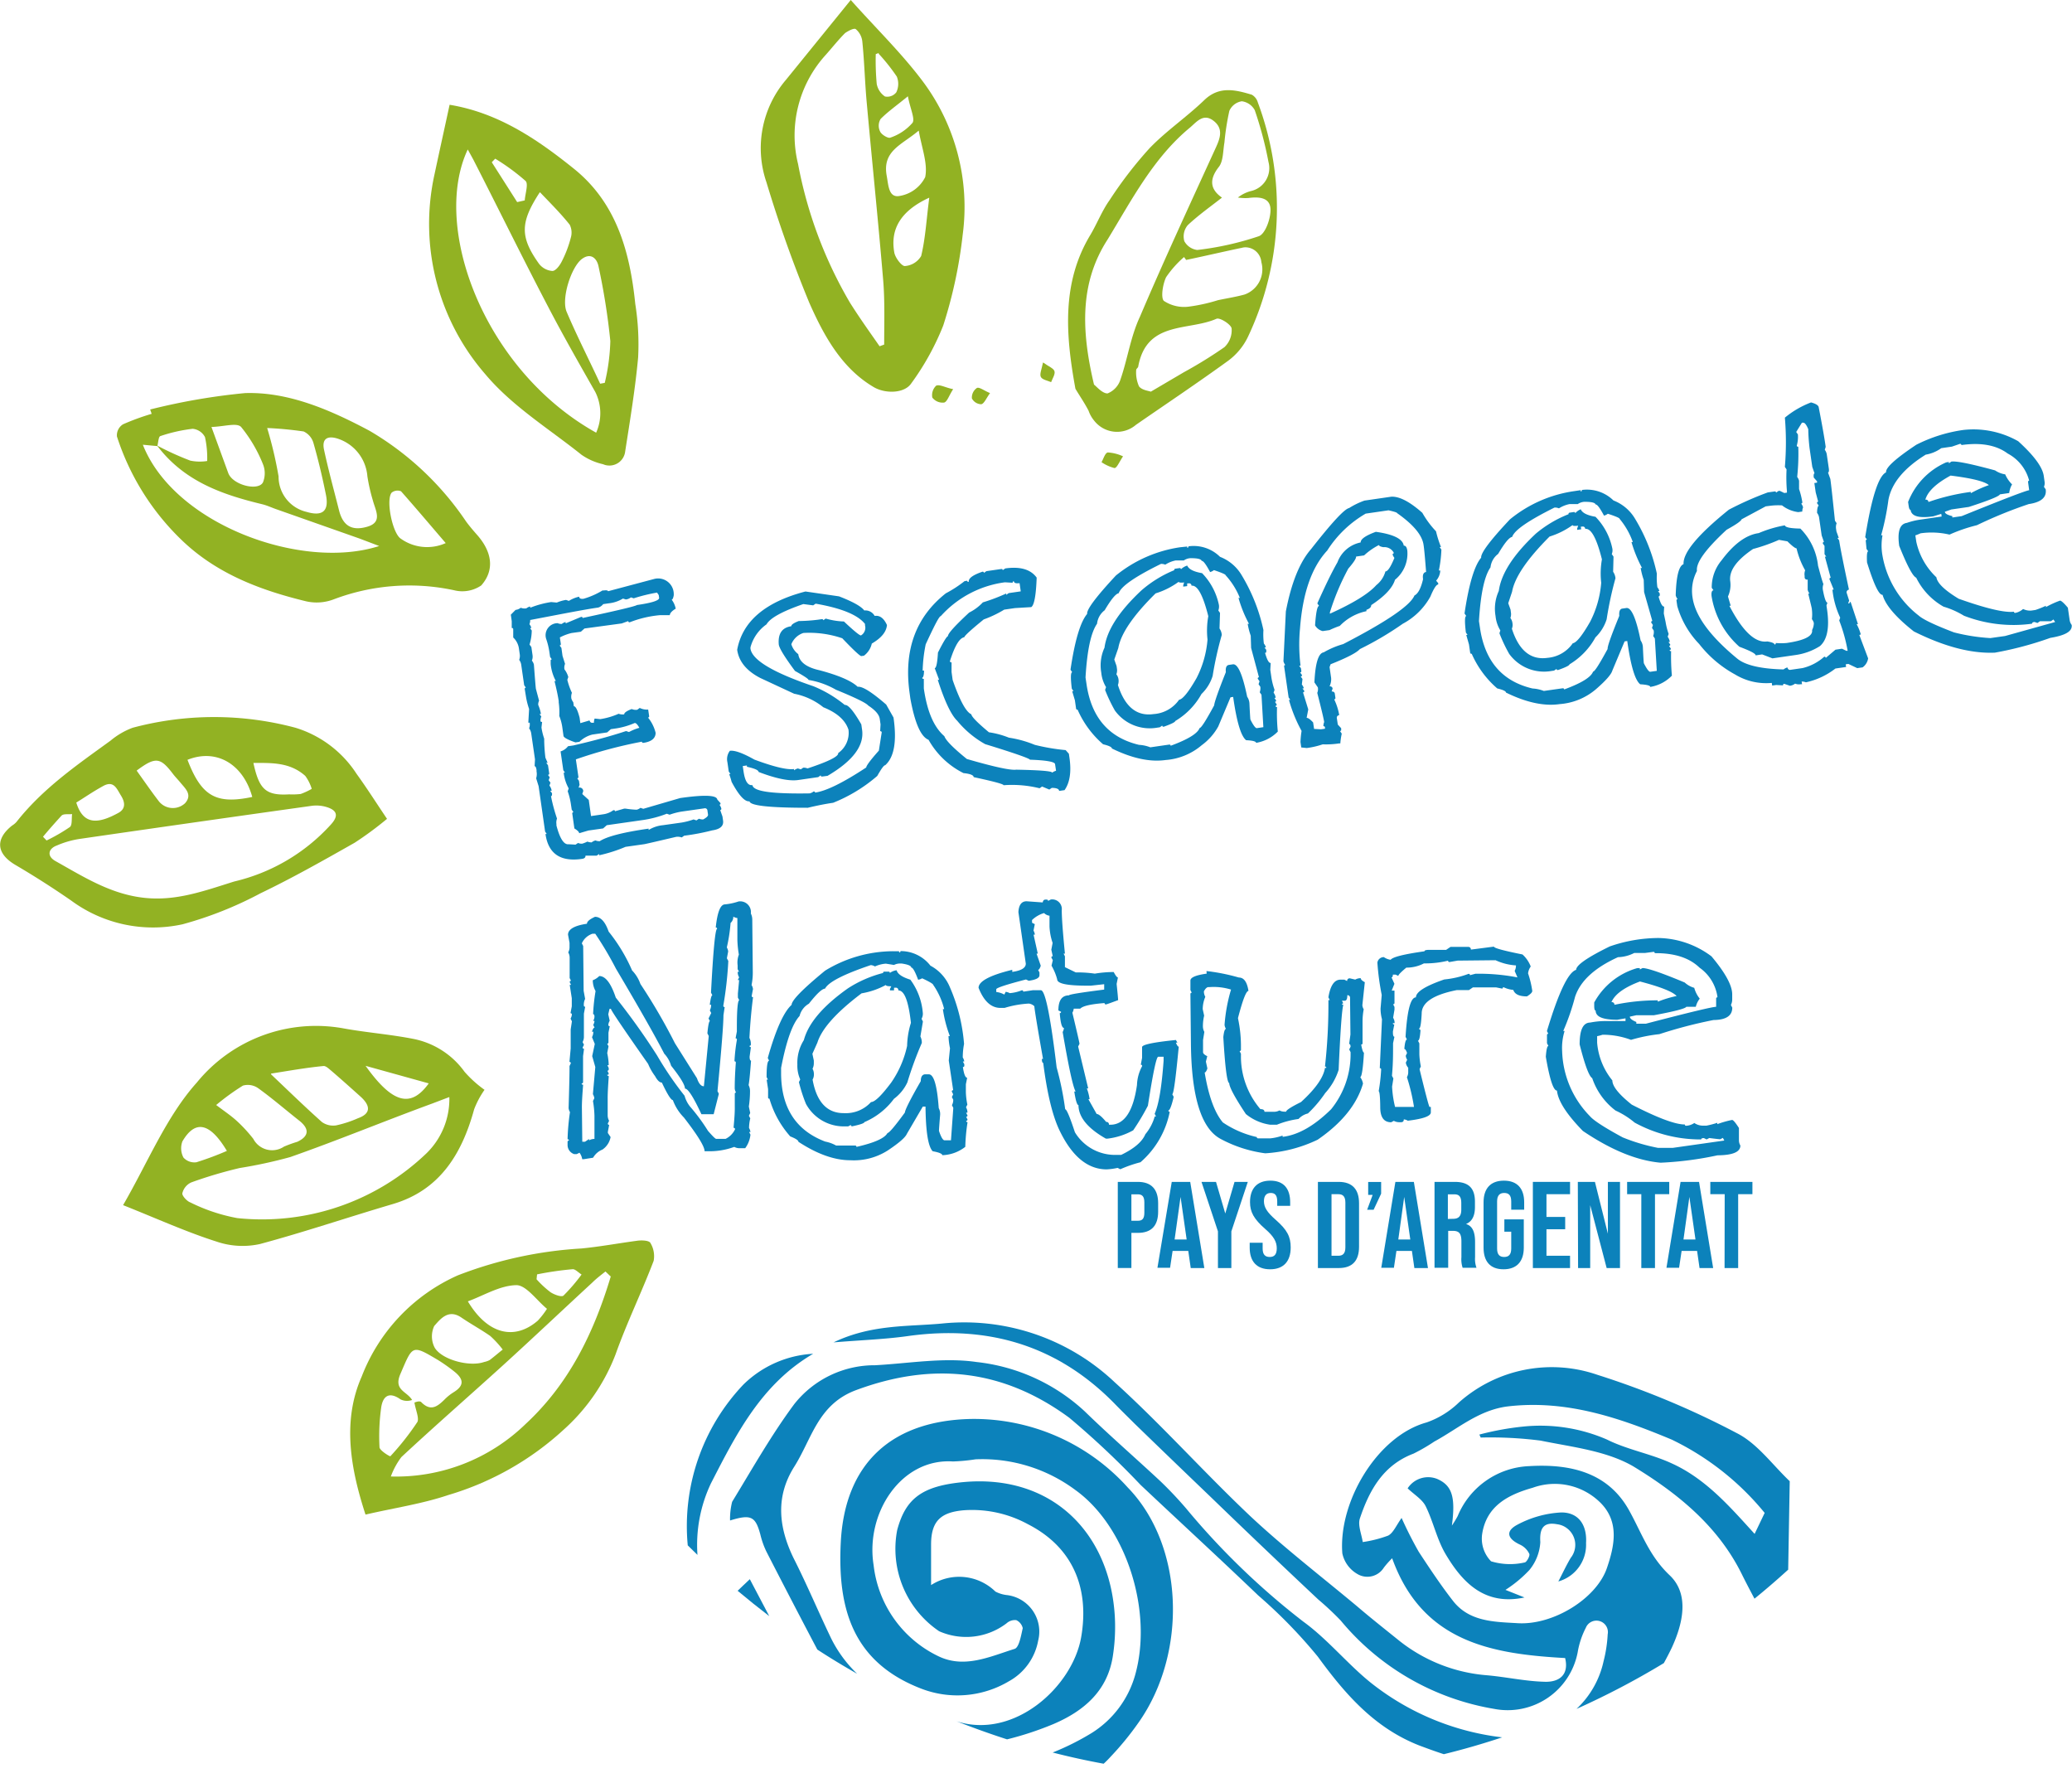
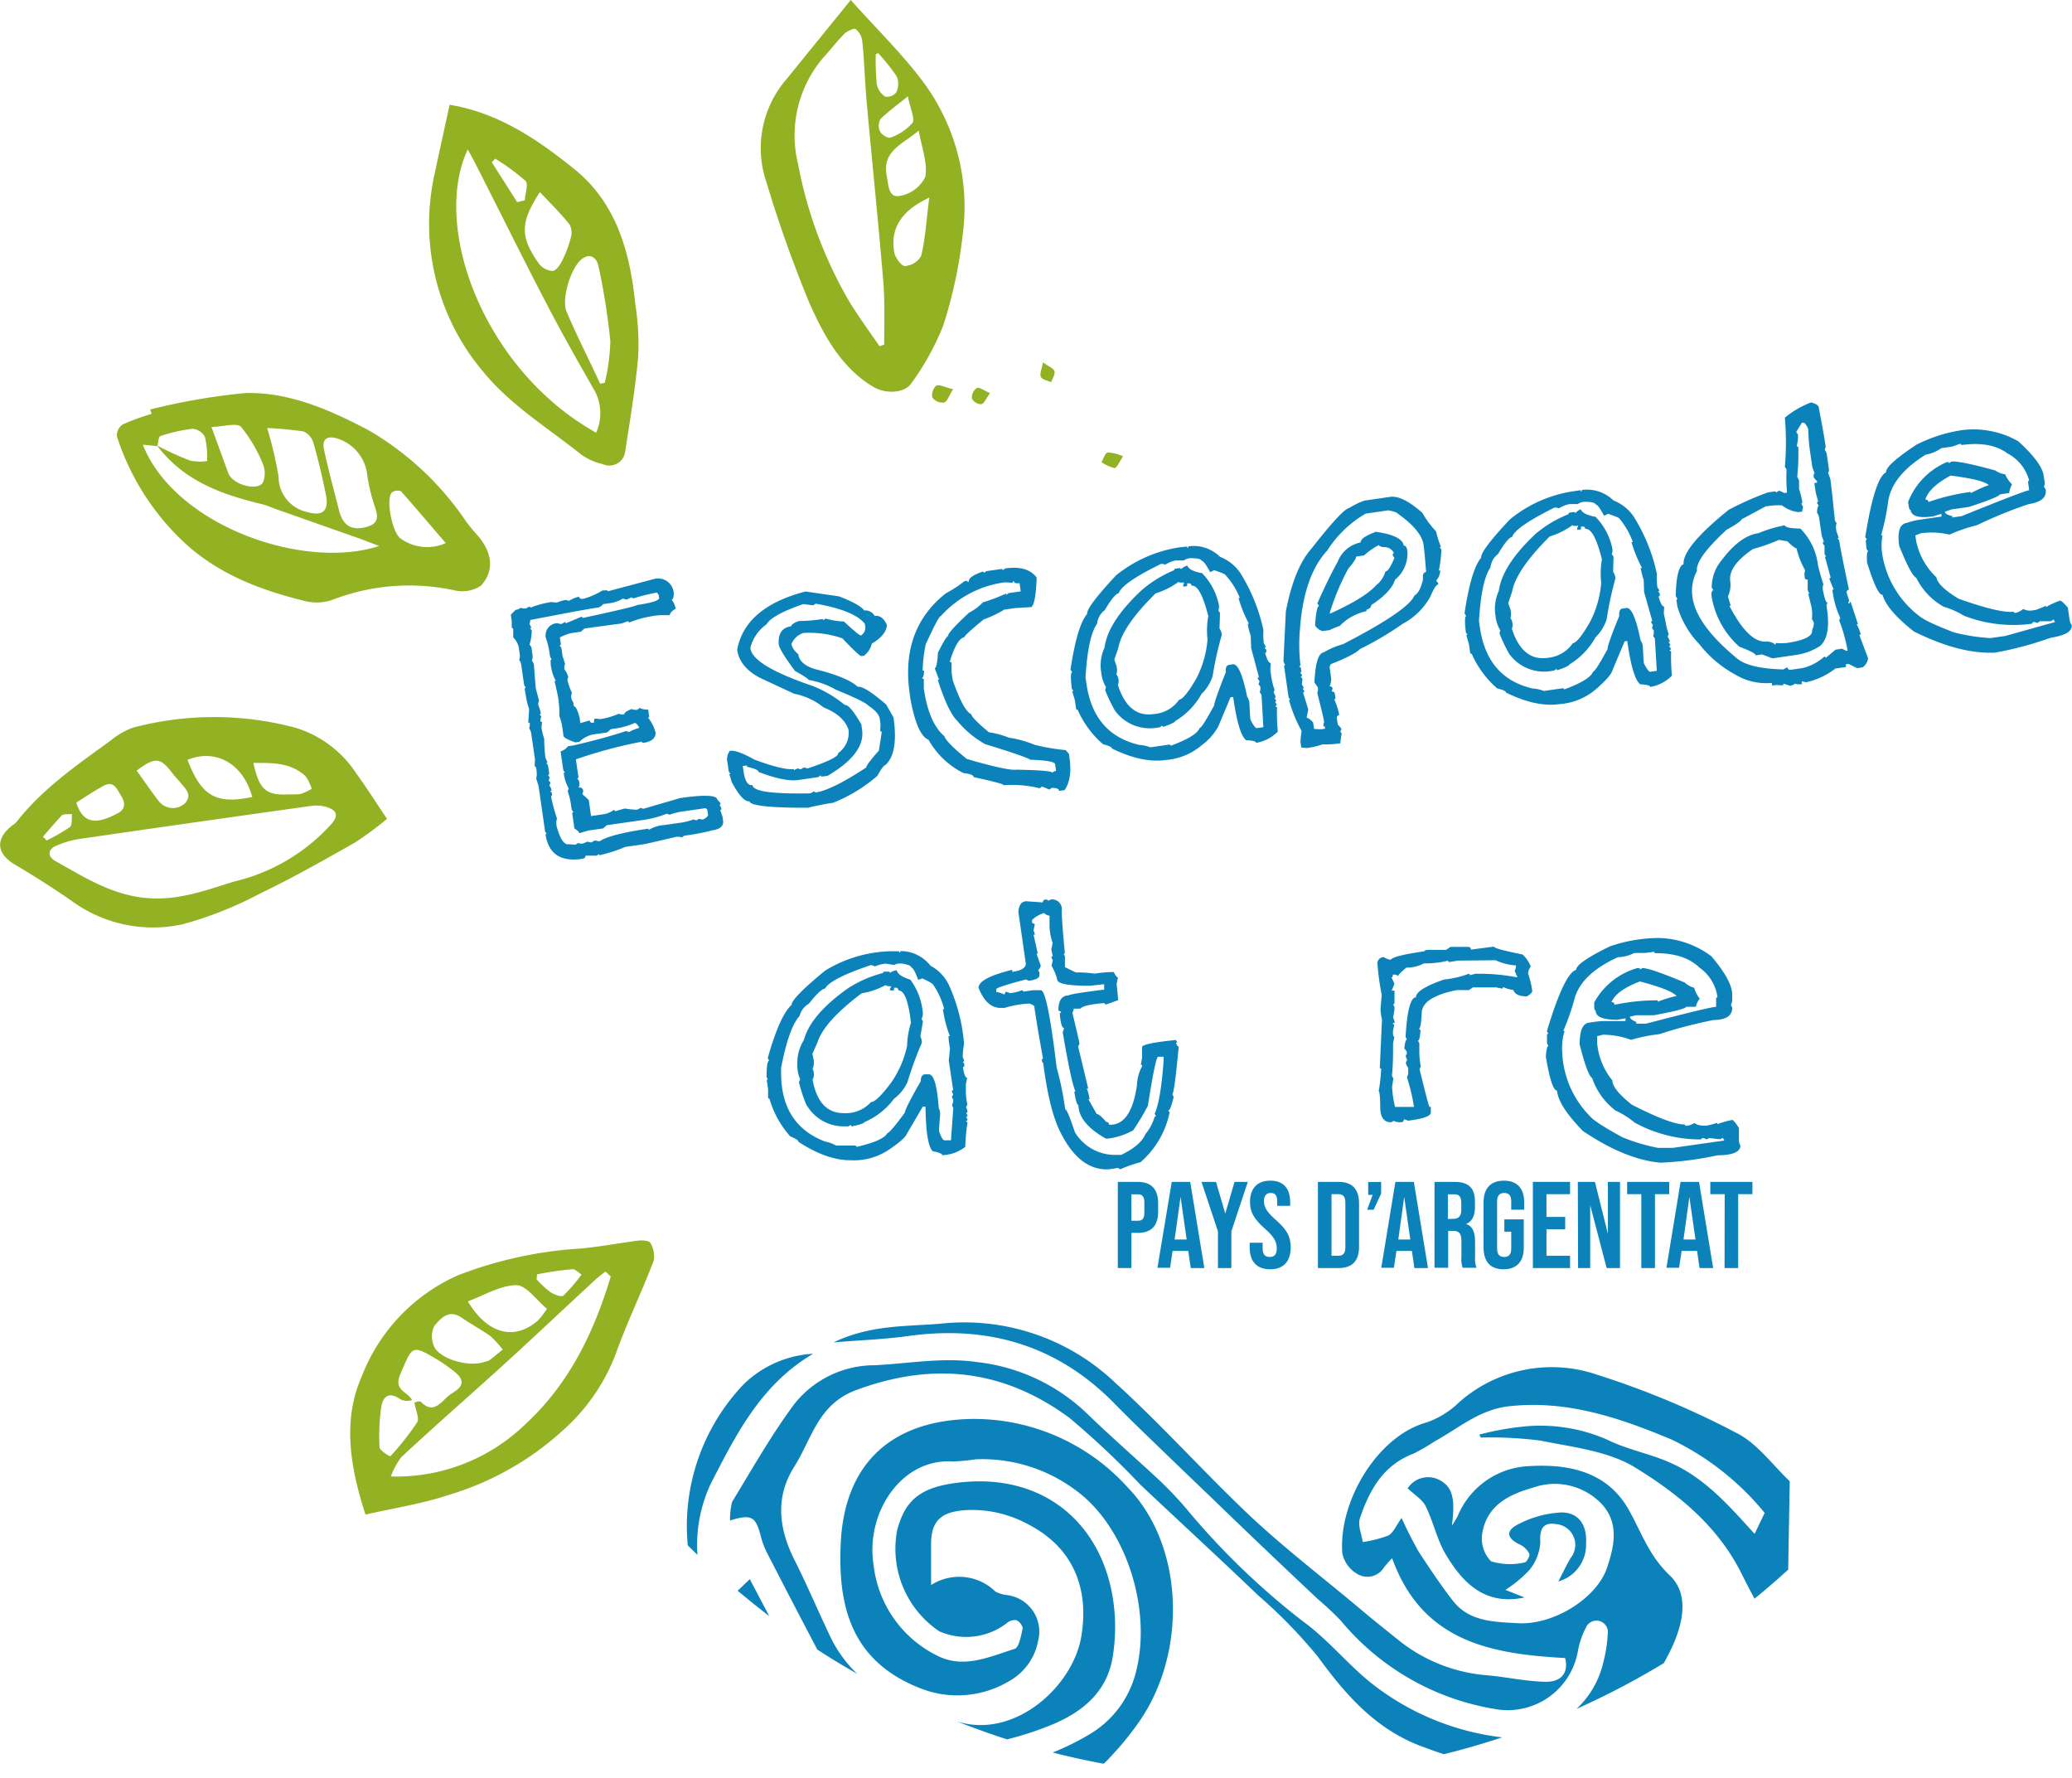
<svg xmlns="http://www.w3.org/2000/svg" viewBox="0 0 319.83 274.4">
  <defs>
    <style>.cls-1{fill:#0c82bb;}.cls-2{fill:#92b223;}.cls-3{fill:none;}</style>
  </defs>
  <g id="Calque_2" data-name="Calque 2">
    <g id="Calque_1-2" data-name="Calque 1">
      <path class="cls-1" d="M101,89.35A2.41,2.41,0,0,1,104,91.67l0,.2c-.08.44-.18.66-.32.68a3.39,3.39,0,0,1,.62,1.39c-.59.36-.89.69-.91,1l-1.07,0-.41,0a16.84,16.84,0,0,0-4.7,1.1.19.19,0,0,1-.24-.18l-1,.36L90.22,97l-.56.5-1.44.2a7.78,7.78,0,0,0-1.8.68l.15,1c0,.13,0,.21-.19.23l.28.39.17,1.23.39,1.23a1.5,1.5,0,0,0-.09.85,3.48,3.48,0,0,1,.59,1.18l-.15.44a10.92,10.92,0,0,0,.71,2,1.75,1.75,0,0,0-.09.86,1.7,1.7,0,0,0,.3.59l.09.62c.27,0,.57.55.89,1.78l.11.83,1.42-.42c.08.27.24.39.47.36l.21,0a1.64,1.64,0,0,1,.11-.65l.86.09a10.91,10.91,0,0,0,2.84-.83,1.75,1.75,0,0,0,.86.09c0-.24.35-.51,1.16-.82a1.55,1.55,0,0,0,.86.11l.38-.28a2.42,2.42,0,0,0,1.3.25l.15,1c0,.14,0,.21-.18.23a6,6,0,0,1,1.18,2.36c0,.86-.67,1.38-1.88,1.55a.19.19,0,0,1-.24-.18,71.44,71.44,0,0,0-10.19,2.73l.39,2.68a.19.19,0,0,1-.18.24l.27.39.09.62-.15.44a.56.56,0,0,1,.72.53l-.15.45,1,.91.35,2.49,1.86-.27a3.39,3.39,0,0,0,1.59-.64c.15,0,.23,0,.25.17l1.42-.41.21,0a13.45,13.45,0,0,0,1.71.17,1.48,1.48,0,0,0,.59-.29l.44.15,5.69-1.66c3.72-.53,5.64-.46,5.73.23l.5.56c0,.14,0,.22-.17.24a1.49,1.49,0,0,1,.29.59.18.18,0,0,1-.17.23l.35,1,.09.63c.12.83-.44,1.33-1.68,1.51a34,34,0,0,1-4.32.82l-.38.27a1.8,1.8,0,0,0-.87-.09q-4.59,1.08-4.91,1.13l-2.89.41A23.27,23.27,0,0,1,92.49,132l0-.2-.39.26-.2,0H90.38c0,.28-.15.45-.56.5-3.31.48-5.19-.8-5.62-3.84l.2,0-.26-.38-1-7-.38-1.22a2.18,2.18,0,0,0,.06-1.06l0-.21c-.06-.41-.16-.61-.3-.59l.06-1.06L82,113.21a1.7,1.7,0,0,0-.33-.8,1.8,1.8,0,0,0,.09-.87l-.21,0,.12-2.12a11.22,11.22,0,0,1-.47-1.83L81,106.37a.19.19,0,0,1,.17-.24l-.26-.38-.45-3.11a1.67,1.67,0,0,0-.32-.8,1.71,1.71,0,0,0,.09-.85l-.12-.83a2.9,2.9,0,0,0-.89-1.77l0-1.28a.18.18,0,0,0-.23-.18l0-1.06-.14-1,.73-.74a1.52,1.52,0,0,0,.8-.33,1.59,1.59,0,0,0,.87.09,1.56,1.56,0,0,1,.59-.29l0,.2a14.48,14.48,0,0,1,3.24-.88l.87.08a6.11,6.11,0,0,1,1.42-.41l.44.15a5.06,5.06,0,0,1,1.59-.65c0,.28.27.38.69.32A12,12,0,0,0,93,91.13l.21,0c.41-.06.63,0,.65.12Zm-3.16,3-.45-.15a1.56,1.56,0,0,1-.79.32l-.44-.14a5.29,5.29,0,0,1-2.23.74l-.82.12a1.57,1.57,0,0,1-.77.53c-2.15.3-5.65,1-10.5,1.92a1.54,1.54,0,0,1-.12.65,1.41,1.41,0,0,1,.3.59l-.21,0,.27.38a7.63,7.63,0,0,1-.34,2.17l.28.38.18,1.24a1.64,1.64,0,0,1-.1.86,1.55,1.55,0,0,1,.31.6c.17,2.25.27,3.5.31,3.75l.49,1.84a1.29,1.29,0,0,0-.13.65,6,6,0,0,1,.42,1.41l-.22,0,.28.38a1.47,1.47,0,0,0-.13.66c0,.13.1.19.25.17l-.1.87A9.82,9.82,0,0,0,84,114a24.35,24.35,0,0,0,.19,2.94l.34.79-.22,0,.28.38.18,1.24a.19.19,0,0,1-.19.24l.27.38-.16.45.28.38-.16.45a1.57,1.57,0,0,1,.34.8l-.22,0,.28.38c0,.28,0,.43-.16.45a26.34,26.34,0,0,0,.93,3.46,1.71,1.71,0,0,0-.09.85l0,.21c.52,2,1.15,3,1.89,2.9l1.06.06.39-.26a1.34,1.34,0,0,0,.65.11,5.31,5.31,0,0,0,.79-.32,1.63,1.63,0,0,0,.66.12,1.53,1.53,0,0,1,.59-.3,1.56,1.56,0,0,0,.65.12q1.68-1.1,7.55-1.94l0,.21a5.09,5.09,0,0,1,2.21-.74l2.9-.41a10.89,10.89,0,0,0,1.83-.48l.44.15.39-.26a1.64,1.64,0,0,0,.65.11c.53-.28.78-.53.75-.74l-.09-.62a.38.38,0,0,0-.49-.35l-3.51.5a10.51,10.51,0,0,0-1.84.48l-.44-.15a16.71,16.71,0,0,1-3.88,1l-5.38.77-.56.5-2.27.32-1.43.42c0-.2-.27-.45-.74-.74l-.32-2.27a.19.19,0,0,1,.18-.24l-.27-.39-.15-1a10.73,10.73,0,0,0-.47-1.83l.15-.45a6.44,6.44,0,0,1-.77-2.43l.2,0-.26-.38-.42-2.9a2.28,2.28,0,0,0,1.15-.8l.83-.12q4.73-1.09,8.13-2.22l.45.15a7.47,7.47,0,0,1,1.6-.65c-.29-.52-.53-.77-.73-.74a11.56,11.56,0,0,1-2.85.83l-.82.12-.57.5-2.28.33a4.36,4.36,0,0,0-2,1.12l-.62.09c-1.19-.41-1.8-.75-1.84-1l-.17-1.24a7.51,7.51,0,0,0-.48-1.84,11,11,0,0,0-.09-2.1l0-.2c-.1-.7-.31-1.73-.65-3.09l.21,0a6.94,6.94,0,0,1-.8-2.63L85,102a.18.18,0,0,1,.18-.23l-.27-.39-.12-.82a10.91,10.91,0,0,0-.5-2,1.86,1.86,0,0,1,1.78-2.38,1.54,1.54,0,0,0,.65.12,1.47,1.47,0,0,1,.59-.3l0,.21,2.39-1c.14,0,.21,0,.23.17q8.11-1.74,8.38-2c2.35-.34,3.49-.71,3.43-1.12l-.06-.42-.26-.38A26,26,0,0,0,97.8,92.35Z" />
      <path class="cls-1" d="M124.33,91.29l5.18.75c2.12.82,3.42,1.54,3.9,2.18a1.63,1.63,0,0,1,1.6.84c.79-.12,1.42.35,1.9,1.41-.1,1.08-.88,2-2.34,2.86a3.23,3.23,0,0,1-1.21,1.87l-.41.06c-.2,0-1.17-.89-2.94-2.75a15.75,15.75,0,0,0-6-.82,3,3,0,0,0-1.86,1.74,3,3,0,0,0,1.07,1.53q.25,1.82,3.3,2.49,4.48,1.2,5.87,2.55c.71-.11,2.17.81,4.4,2.74l1.13,2q.8,5.51-1.28,7.36c-.21,0-.62.58-1.23,1.66a24,24,0,0,1-6.81,4.14c-1.11.16-2.41.41-3.91.77-5.9,0-8.9-.32-9-1q-1.08.15-2.76-3a11.58,11.58,0,0,0-.38-1.21l.21,0-.27-.38-.21-1.45a2.11,2.11,0,0,1,.38-1.75c.74-.11,2,.35,3.8,1.36q4.52,1.68,6.11,1.45l0,.2a1.63,1.63,0,0,1,.59-.29l.45.14.38-.26a1.58,1.58,0,0,1,.66.12c3.23-1.07,4.81-1.85,4.73-2.37a3.81,3.81,0,0,0,1.59-3.61q-.72-2.2-3.88-3.46a10.24,10.24,0,0,0-4.51-2.09l-5.22-2.43q-3.18-1.64-3.57-4.35Q115,93.72,124.33,91.29Zm-8.49,8.62,0,.2q.39,2.64,9.71,5.8a18.88,18.88,0,0,1,4.85,2.89c.51-.07,1.36.93,2.55,3l.12.83q.53,3.67-5.33,7.11l-.82.11c-.14,0-.22,0-.24-.19l-.38.28-3.11.45c-1.38.19-3.41-.22-6.1-1.25,0-.28-.63-.54-1.8-.8l0-.2-.64.09.12.82c.22,1.52.67,2.22,1.37,2.12.14,1,3.09,1.37,8.85,1.28a1.56,1.56,0,0,0,.59-.29c.14,0,.22,0,.23.17,1.72-.24,4.35-1.54,7.9-3.88,0-.25.62-1.11,1.95-2.6l.44-2.81a.19.19,0,0,0-.24-.18l.06-1.06-.12-.83q-.13-1-1.77-2.07c-.33-.41-2-1.22-5-2.45a12.56,12.56,0,0,0-4.23-1.51c0-.16-.72-.62-2.09-1.39q-2.39-3.22-2.5-4.08c-.14-1.67.5-2.61,1.93-2.82,0-.23.35-.49,1.15-.8a26.06,26.06,0,0,0,2.93-.2l.62-.09a.19.19,0,0,1,.24.17l.38-.26a11.54,11.54,0,0,0,2.81.45c1.56,1.47,2.44,2.18,2.63,2.15a1.38,1.38,0,0,0,.62-1.56l0-.21c-1.09-1.39-3.63-2.44-7.62-3.13l-.38.26-1.52-.2q-4.87,1.68-5.68,3.13A6.34,6.34,0,0,0,115.84,99.91Z" />
      <path class="cls-1" d="M151.64,88.24a.19.19,0,0,1,.24.18l.38-.27,2.29-.33c.14,0,.21,0,.23.18l.39-.27q3.47-.49,4.85,1.42c-.1,2.74-.38,4.26-.84,4.55l-2.51.15-1.66.24a17.06,17.06,0,0,1-3.16,1.51c-2,1.63-3,2.55-3,2.75q-1.11.16-2.22,3.69a.19.19,0,0,0,.25.18v1.49l.17,1.24q1.66,4.76,2.88,5.29c.06.41,1,1.34,2.72,2.78a13.25,13.25,0,0,1,3.08.83,17.1,17.1,0,0,1,4,1.11,31.54,31.54,0,0,0,4.76.81l.5.56.09.62q.47,3.26-.76,5l-.84.12c0-.31-.42-.47-1.13-.47l-.38.26-1.12-.47-.38.27a17.69,17.69,0,0,0-5.56-.47c0-.18-1.56-.59-4.62-1.25,0-.31-.57-.52-1.57-.62a12.69,12.69,0,0,1-5.39-5.14c-1.19-.47-2.12-2.59-2.81-6.37l-.11-.82Q139,97.09,146,91.57a18.85,18.85,0,0,0,2.89-1.88l.41-.06c0,.14.1.19.24.17Q149.42,89,151.64,88.24Zm-9.22,15.26.21,0c0,.71-.13,1.08-.28,1.1,0,.13.1.19.25.17v1.48c.51,3.57,1.57,6,3.17,7.37.22.65,1.37,1.82,3.47,3.52q6.3,1.83,7.62,1.65c3.67.07,5.53.22,5.56.46a1.56,1.56,0,0,1,.59-.29l-.15-1c0-.39-1.35-.62-3.89-.71,0-.17-2.33-1-6.9-2.4a15.09,15.09,0,0,1-4.32-3.61c-.93-.89-1.93-3-3-6.32l.21,0-.68-1.8c.24,0,.41-.83.5-2.4.84-1.67,1.36-2.51,1.55-2.54q-.08-.53,3.27-3.64a7.34,7.34,0,0,0,2.11-1.57,28.09,28.09,0,0,0,3.61-1.37l0,.21.38-.27,1.86-.27L157.38,90c-.55.07-.85,0-.89-.3a.19.19,0,0,0-.17.24l-1.06-.06-.21,0a16.14,16.14,0,0,0-9.83,5.21c-.25,0-1,1.49-2.33,4.35A23,23,0,0,0,142.42,103.5Z" />
      <path class="cls-1" d="M183.26,84.35l0,.2a.18.18,0,0,0,.18-.23,5.79,5.79,0,0,1,4.88,1.62,6.68,6.68,0,0,1,3.38,2.9,27.48,27.48,0,0,1,3.32,8.4,11,11,0,0,0,.07,2.09,1.39,1.39,0,0,1,.31.59l-.22,0,.28.38,0,.22c0,.14,0,.22-.19.24q.46,1.62.87,1.56l-.06,1.06.18,1.24a10.58,10.58,0,0,0,.48,1.85l-.15.44a1.6,1.6,0,0,1,.32.79l-.2,0,.26.39a.18.18,0,0,1-.17.23l.26.39a.18.18,0,0,1-.18.23.19.19,0,0,0,.24.18,28.86,28.86,0,0,0,.12,3.79,6.06,6.06,0,0,1-3.35,1.74c0-.22-.54-.36-1.54-.41-.79-.61-1.46-2.83-2-6.68l-.41.06-1.89,4.5a8.91,8.91,0,0,1-2.55,2.89,9.7,9.7,0,0,1-5.58,2.29q-3.61.51-8.29-1.78c0-.22-.49-.44-1.36-.65a15,15,0,0,1-3.94-5.35.18.18,0,0,1-.23-.17l-.18-1.26-.42-1.41.21,0-.27-.39c-.2-1.66-.18-2.51.06-2.54l-.26-.39q1-6.75,2.57-8.61-.15-1,4.43-5.92a20.37,20.37,0,0,1,9.94-4.37Zm-3.39,2.8a1.6,1.6,0,0,0-.66-.12q-6,2.94-6.53,4.53c-.45.07-1.17.94-2.17,2.63a3,3,0,0,0-1.17,2.08q-1.41,2-1.78,8.29l.15,1q1.11,7.74,8.11,9.4a5.53,5.53,0,0,1,1.74.38l2.9-.42c.14,0,.22,0,.24.18q4-1.47,4.47-2.74c.25,0,1-1.2,2.25-3.5,0-.35.55-2,1.8-5.12-.07-.69.09-1.06.47-1.12l.62-.09c.76-.1,1.49,1.55,2.2,5a2.11,2.11,0,0,1,.35,1q.1,2.18.15,2.52c.46.92.8,1.36,1,1.33l1-.15-.29-5-.27-.39a1.74,1.74,0,0,0,.09-.85l-.27-.39.15-.45-.27-.39a.18.18,0,0,1,.18-.23L193.12,100l-.06-1.89a10.73,10.73,0,0,1-.47-1.83l.2,0a19.78,19.78,0,0,1-1.62-4l.21,0a11.56,11.56,0,0,0-2.19-3.49c0-.14-.62-.4-1.81-.8a1.53,1.53,0,0,1-.59.3c-.63-1.18-1.06-1.76-1.3-1.72-.07-.27-.58-.41-1.54-.42l-.22,0a2,2,0,0,0-1,.35l-1.27,0A4.72,4.72,0,0,0,179.87,87.15Zm3.39.14c.23.56,1,.95,2.29,1.17a9.92,9.92,0,0,1,2.6,4.91,1.71,1.71,0,0,1-.09.85l.26.38L188.24,97a1.93,1.93,0,0,1,.35,1,54.36,54.36,0,0,0-1.41,6.33,6.55,6.55,0,0,1-1.72,2.78,11.07,11.07,0,0,1-4.05,4.17c0,.16-.57.45-1.77.88a.19.19,0,0,1-.24-.18l-.38.27-.42.06a6.64,6.64,0,0,1-6.51-2.65,24.75,24.75,0,0,1-1.51-3.17l.15-.44a5.24,5.24,0,0,1-.74-2.23,6.54,6.54,0,0,1,.5-3.86q.52-4,5.71-8.85A18.23,18.23,0,0,1,181.26,88a.18.18,0,0,1,.17-.23l.62-.09a.19.19,0,0,1,.24.18A2.38,2.38,0,0,1,183.26,87.29ZM172,101.79l.35,1,.06.41a1.69,1.69,0,0,1-.09.87,1.61,1.61,0,0,1,.33.79,1.74,1.74,0,0,1-.09.86c1.07,3.37,2.91,4.86,5.5,4.49A5.2,5.2,0,0,0,182,108q.85-.12,2.7-3.35a15.74,15.74,0,0,0,1.69-5.94,12.57,12.57,0,0,1,.12-3.61c-.82-3.27-1.68-4.83-2.59-4.7a.37.37,0,0,0-.47-.36l-.2,0,0,.42-.61.08,0-.2.14-.45c-.55.08-.83,0-.85-.09a12,12,0,0,1-3.55,1.78c-3.45,3.4-5.37,6.22-5.76,8.43Z" />
      <path class="cls-1" d="M210.62,77.26l4.14-.6q1.88-.09,4.79,2.49A14.46,14.46,0,0,0,221.66,82a16.71,16.71,0,0,0,.77,2.43l-.21,0,.27.39a19,19,0,0,1-.39,3.23l.22,0a2.58,2.58,0,0,1-.64,1.57L222,90l0,.21c-.3,0-.71.67-1.21,1.87a10.49,10.49,0,0,1-4.26,4.19,49.67,49.67,0,0,1-6.62,3.91q-.76.85-4.52,2.34l-.16.44.24,1.67a2.48,2.48,0,0,1-.24,1.29c.28,0,.44.13.47.36l-.15.44c.3,0,.46.12.49.35l.09.62c0,.14,0,.22-.19.24a9.24,9.24,0,0,1,.78,2.43c-.28.08-.4.24-.37.47l.15,1,.52.56,0,.21a.18.18,0,0,1-.18.23l.27.4a10.78,10.78,0,0,0-.22,1.51l-.21,0a13.22,13.22,0,0,1-2.51.14,12.79,12.79,0,0,1-2.46.57l-.85-.09-.12-.83a13.85,13.85,0,0,1,.17-1.72,22.11,22.11,0,0,1-1.95-4.79l.21,0-.26-.38-.69-4.77a.18.18,0,0,1,.18-.23,1.56,1.56,0,0,1-.29-.59l.37-7.67q1.27-6.64,3.9-9.64,4.79-6.12,5.87-6.33A11.7,11.7,0,0,1,210.62,77.26Zm-9.87,25.49-.22,0,.28.38.06.41c0,.14,0,.22-.19.24l.28.38a.19.19,0,0,1-.19.25l.28.38-.1.86a1.52,1.52,0,0,1,.31.59l-.22,0,.28.38a.19.19,0,0,1-.19.24l.81,2.63-.25,1.3c.22,0,.54.21,1,.71l.15,1,1.06.06.62-.09,0-.2a.19.19,0,0,0-.24-.18,1.54,1.54,0,0,1,.12-.65c-.08-.52-.43-2-1.07-4.5a1.5,1.5,0,0,0,.09-.85l-.53-.77c.14-3,.62-4.52,1.44-4.64a12.89,12.89,0,0,1,3-1.27q10.05-5.19,11-7.5c.58-.3,1-1.13,1.33-2.51-.1-.69.06-1.06.47-1.12-.16-2.07-.28-3.46-.39-4.17q-.31-2.26-4.08-4.91c0-.1-.46-.24-1.33-.44l-3.52.51a17.32,17.32,0,0,0-5.94,5.7c-2.4,2.58-3.79,6.58-4.2,12A26.56,26.56,0,0,0,200.75,102.75Zm11.62-20.67c2.73.38,4.16,1.1,4.31,2.13.29,0,.47.22.55.77a5.2,5.2,0,0,1-1.9,4.5q-.57,1.88-3.67,3.91c0,.3-.2.54-.74.73l0,.21a7.91,7.91,0,0,0-4.11,2.27,14.35,14.35,0,0,0-1.59.65l-1.05.15a1.88,1.88,0,0,1-1.18-.88c.14-2,.34-3,.62-3l-.27-.39q1.9-4.26,3.11-6.35a4.81,4.81,0,0,1,3.58-3.06Q210,82.95,212.37,82.08Zm-1.81,3.64-1.24.18q.06.41-1.2,1.86a37.69,37.69,0,0,0-2.84,6.75l0,.21q5.41-2.44,7.17-4.42a4.05,4.05,0,0,0,1.4-2.11c.38,0,.84-.75,1.39-2.09a1.47,1.47,0,0,1-.3-.59.19.19,0,0,0,.18-.24,1.64,1.64,0,0,0-1.59-.82c-.44-.08-.66-.19-.68-.33A10.15,10.15,0,0,0,210.56,85.72Z" />
      <path class="cls-1" d="M244,75.65l0,.21a.19.19,0,0,0,.17-.24,5.85,5.85,0,0,1,4.88,1.62,6.69,6.69,0,0,1,3.38,2.9,27.48,27.48,0,0,1,3.32,8.4,11.06,11.06,0,0,0,.08,2.1,1.5,1.5,0,0,1,.31.58l-.22,0,.28.38,0,.22c0,.13-.05.21-.19.24.3,1.08.59,1.59.87,1.56l-.06,1.06L257.1,96a10.35,10.35,0,0,0,.47,1.84l-.15.44a1.74,1.74,0,0,1,.33.8l-.21,0,.27.38a.19.19,0,0,1-.18.24l.27.38c0,.14,0,.22-.18.24a.18.18,0,0,0,.23.17,32.94,32.94,0,0,0,.12,3.79,6,6,0,0,1-3.34,1.74c0-.22-.55-.35-1.55-.41-.79-.61-1.46-2.83-2-6.68l-.41.06-1.89,4.5c-.16.59-1,1.55-2.54,2.89a9.7,9.7,0,0,1-5.59,2.29c-2.4.35-5.17-.25-8.29-1.78,0-.22-.48-.43-1.35-.64a15,15,0,0,1-3.94-5.35.19.19,0,0,1-.24-.18l-.18-1.25L226.33,98l.2,0-.26-.38q-.3-2.5.06-2.55l-.27-.38q1-6.76,2.57-8.62c-.09-.69,1.38-2.66,4.44-5.91A20.12,20.12,0,0,1,243,75.8Zm-3.39,2.8a1.45,1.45,0,0,0-.67-.11c-4,2-6.16,3.46-6.53,4.53-.45.06-1.17.94-2.16,2.62a3,3,0,0,0-1.18,2.08c-.93,1.32-1.53,4.09-1.78,8.29l.15,1q1.11,7.76,8.12,9.4a5.68,5.68,0,0,1,1.74.38l2.9-.41a.19.19,0,0,1,.24.18q4-1.47,4.46-2.75c.25,0,1-1.2,2.25-3.5q-.08-.52,1.8-5.11c-.06-.7.1-1.07.47-1.12l.62-.09c.76-.11,1.5,1.54,2.2,5a2,2,0,0,1,.35,1q.1,2.18.15,2.52c.46.91.81,1.36,1,1.32l1-.14-.3-5-.26-.38a1.66,1.66,0,0,0,.08-.86l-.26-.38.14-.46-.26-.38a.19.19,0,0,1,.17-.24l-1.27-4.46-.06-1.89a11.22,11.22,0,0,1-.47-1.83l.21,0a20.77,20.77,0,0,1-1.63-4l.21,0A11.71,11.71,0,0,0,250,80.08c0-.14-.63-.4-1.82-.79a1.49,1.49,0,0,1-.59.29c-.63-1.18-1.06-1.76-1.3-1.72-.06-.26-.57-.4-1.53-.41l-.22,0a2,2,0,0,0-1,.35l-1.27,0A4.77,4.77,0,0,0,240.65,78.45Zm3.39.15c.23.56,1,.94,2.28,1.16a9.88,9.88,0,0,1,2.6,4.91,1.5,1.5,0,0,1-.09.85l.27.39L249,88.25a2.06,2.06,0,0,1,.36,1A54.36,54.36,0,0,0,248,95.58a6.68,6.68,0,0,1-1.73,2.79,11,11,0,0,1-4,4.16c0,.16-.57.46-1.77.88-.14,0-.22,0-.23-.17l-.39.26-.41.06a6.64,6.64,0,0,1-6.52-2.65,23.85,23.85,0,0,1-1.5-3.17l.14-.44a5.19,5.19,0,0,1-.74-2.22,6.58,6.58,0,0,1,.5-3.87q.54-4,5.72-8.85a18.16,18.16,0,0,1,5.05-3,.19.19,0,0,1,.18-.24l.62-.09c.14,0,.21,0,.23.18A2.24,2.24,0,0,1,244,78.6ZM232.81,93.1l.36,1,.05.41a1.68,1.68,0,0,1-.08.87,1.63,1.63,0,0,1,.32.8,1.5,1.5,0,0,1-.09.85c1.08,3.37,2.91,4.87,5.51,4.5a5.26,5.26,0,0,0,3.89-2.25q.85-.12,2.69-3.34a15.84,15.84,0,0,0,1.7-6,12.52,12.52,0,0,1,.11-3.61q-1.22-4.89-2.58-4.7a.36.36,0,0,0-.47-.35l-.21,0,.06.41-.62.09,0-.21.15-.44c-.55.08-.84.05-.86-.09a12.19,12.19,0,0,1-3.55,1.77Q234,88,233.4,91.33Z" />
      <path class="cls-1" d="M279.55,62.11c.68.18,1.06.4,1.17.68.53,2.74.9,4.8,1.09,6.18l-.14.45a1.63,1.63,0,0,1,.32.8l.3,2.06c.06.41,0,.63-.12.65l.36,1c.13.92.36,3.06.71,6.44l.26.38a1.75,1.75,0,0,0-.09.86l.06.41.36,1-.21,0,.27.38q.23,1.59,1.51,7.59-.4.14-.36.48l.39,1.22-.15.44.21,0a.18.18,0,0,1,.17-.23l1.13,3.42-.21,0a7.47,7.47,0,0,1,.65,1.6L287,98l1.36,3.61a2.1,2.1,0,0,1-.85,1.39l-.83.12-1.37-.65-.41.06.06.41-1.65.24a11.31,11.31,0,0,1-4.56,2.13,1.52,1.52,0,0,0-.65-.12l.06.41-.2,0a1.57,1.57,0,0,1-.87-.09,1.64,1.64,0,0,1-.8.33l-.88-.3a.19.19,0,0,0-.18.24l-1.06-.06-.62.09-.06-.41a9.26,9.26,0,0,1-5.68-1.31,17.89,17.89,0,0,1-5.53-4.7,14,14,0,0,1-3.38-5.85l-.12-.83c0-.14,0-.21.18-.23a1.53,1.53,0,0,1-.3-.59q.12-4.41,1.21-4.82-.15-2.66,7-8.41A49.52,49.52,0,0,1,272.87,76l1.05-.15a.18.18,0,0,1,.23.18l.39-.27.2,0,.68.33.41-.06,0-.21a24.39,24.39,0,0,1-.06-3.37l-.26-.39a45.54,45.54,0,0,0,0-7.6A14.23,14.23,0,0,1,279.55,62.11Zm-2.29,4.56.26.38a4.9,4.9,0,0,1-.17,1.71c0,.14.09.2.23.18a33.56,33.56,0,0,1-.17,4.67,1.63,1.63,0,0,1,.29.59l0,1.28a12.09,12.09,0,0,1,.5,2,.19.19,0,0,1-.18.24,1.41,1.41,0,0,1,.3.59,1.5,1.5,0,0,0-.12.64l-.63.09A5.09,5.09,0,0,1,275.07,78a10,10,0,0,0-1.9.07l-.62.08-3.72,2c-.09.28-.86.81-2.31,1.61-3.24,3-4.76,5.09-4.58,6.36a6.52,6.52,0,0,0-.68,4.11q.62,4.24,6.84,9.37c1.22,1.05,3.63,1.63,7.21,1.72a1.6,1.6,0,0,1,.59-.31c.08.28.24.41.47.37l1.87-.27a7.67,7.67,0,0,0,3.34-1.75.19.19,0,0,1,.24.18l1.5-1.27,1-.15.67.32.21,0a24.73,24.73,0,0,0-1.3-4.67l.15-.44A13.29,13.29,0,0,1,282.85,91l.2,0-.65-1.59a.19.19,0,0,1,.18-.24l-.89-3.26.21,0-.27-.38,0-1.27-.26-.38a.19.19,0,0,1,.17-.24l-.35-1-.39-2.69a1.56,1.56,0,0,0-.32-.79c0-.72.13-1.09.26-1.11l-.26-.38a.19.19,0,0,1,.17-.24L280.27,76l-.21-1.45.42-.06,0-.2-.51-.58c-.05-.41,0-.63.12-.65l-.35-1-.42-2.9a28.46,28.46,0,0,1-.2-2.92c-.28-.67-.53-1-.77-1l-.21,0Zm-1.75,14.41c.05.31.84.47,2.39.5a9.57,9.57,0,0,1,2.73,5.73c.4,1.51.67,2.46.83,2.84a1.75,1.75,0,0,0-.09.86c.26,1.38.49,2,.71,2l-.15.44.09.62q.6,4.17-1.1,5.65a9.45,9.45,0,0,1-3.8,1.38l-3.53.51L272,101l-1,.15c0-.28-.88-.72-2.51-1.33a13.25,13.25,0,0,1-4.3-7.84c-.05-.55.05-.85.3-.88l-.27-.38a6.48,6.48,0,0,1,1.52-4.24q2.83-3.8,5.73-4.2A18.38,18.38,0,0,1,275.51,81.08Zm-8.78,11,.42,1.41-.21,0Q270,99.4,272.8,99c.72.12,1.09.27,1.12.48a.19.19,0,0,0,.18-.24,10.32,10.32,0,0,0,1.68,0q4.14-.6,3.93-2a2.37,2.37,0,0,0,.27-1.09,1.55,1.55,0,0,0-.3-.59,6.07,6.07,0,0,0,0-1.48c0-.23-.22-1-.56-2.46l.2,0a1.49,1.49,0,0,1-.29-.59V89.45a.37.37,0,0,1-.47-.36l0-.2a1.69,1.69,0,0,1,.08-.87,12.62,12.62,0,0,1-1.33-3.39q-.31,0-1.41-1.08l-1.3-.23a27.59,27.59,0,0,1-4,1.41c-2.57,1.74-3.75,3.39-3.52,5A4.27,4.27,0,0,1,266.73,92.05Z" />
      <path class="cls-1" d="M303.05,66.36a14,14,0,0,1,8.48,1.74q3.66,3.33,3.94,5.35l.12.84a1.53,1.53,0,0,1-.09.85l.27.38c.18,1.24-.7,2-2.62,2.28a69.06,69.06,0,0,0-8,3.26,24.82,24.82,0,0,0-4.23,1.45,12.09,12.09,0,0,0-4.47-.2,7.58,7.58,0,0,1-.8.32l.15,1a10.62,10.62,0,0,0,3.1,5.47c.13.89,1.27,2,3.44,3.31q6.4,2.27,8.52,2a.19.19,0,0,0,.24.18,2.55,2.55,0,0,0,1.18-.6,2.4,2.4,0,0,0,1.3.24l.61-.09a12.62,12.62,0,0,0,1.61-.65l0,.21a13.77,13.77,0,0,1,2.18-1c.18,0,.58.34,1.21,1.09l.27,1.86a1.63,1.63,0,0,0,.32.8c.14,1-1,1.62-3.3,2a53.27,53.27,0,0,1-8.55,2.28q-5.48.24-12.52-3.28-4.18-3.3-4.82-5.65-.81.12-2.4-5-.09-1.66.18-1.71l-.26-.38L288,83.52a.19.19,0,0,1,.18-.24l-.27-.38q1.47-9.16,3.22-10-.15-1.05,4.67-4.26A23.17,23.17,0,0,1,303.05,66.36Zm-1.75,2.57-1.65.24a5.72,5.72,0,0,1-2.4,1q-5.06,3.15-5.76,7a39.14,39.14,0,0,1-1.12,5.45l.21,0a8.76,8.76,0,0,0,0,3.16A14.94,14.94,0,0,0,296.16,95q1,.9,5.45,2.6a29.3,29.3,0,0,0,5.62.88l2.27-.32L317.23,96l-.27-.39-.38.27c-.12,0-.69,0-1.7,0l-.38.27-.44-.15c-.28,0-.41.13-.39.26a21.11,21.11,0,0,1-10.52-1.23A13.2,13.2,0,0,0,300,93.63a10.42,10.42,0,0,1-4.22-4.47c-.52-.21-1.39-1.84-2.62-4.91-.31-2.21.08-3.39,1.18-3.55a11.1,11.1,0,0,1,2.05-.5l3.32-.48-.06-.41-1.23.38c-2.2.32-3.37,0-3.51-1-.13,0-.23-.17-.29-.59l-.09-.62a11.06,11.06,0,0,1,5.88-6.12l.41-.06,0,.21.39-.27c.77-.11,3,.34,6.75,1.36a3.71,3.71,0,0,0,1.56.61,4.84,4.84,0,0,0,1.06,1.55,3.41,3.41,0,0,0-.44,1.33l-1.44.21q-.16.44-4.79,1.94l-2.7.39-1,.35c0,.29.42.51,1.15.68l0,.21,1.44-.21q9.62-3.9,10.42-4l-.17-1.24a.18.18,0,0,1,.17-.23A6.62,6.62,0,0,0,309.91,70q-2.62-1.95-7.15-1.31a.19.19,0,0,0-.24-.18Zm-4.11,8.2a.37.37,0,0,1,.48.35,32.71,32.71,0,0,1,6.54-1.56l0,.2A18.61,18.61,0,0,1,307,74.87q-1-.86-5.91-1.47C298.86,74.61,297.55,75.85,297.19,77.13Z" />
-       <path class="cls-1" d="M114,139.13a1.66,1.66,0,0,1,1.9,1.86,2.16,2.16,0,0,1,.22,1l.08,8.15a9.67,9.67,0,0,1-.19,1.89,1.44,1.44,0,0,1,.22.62l-.2,1.05c0,.14.07.21.21.2-.25,1.92-.44,4-.56,6.29a2,2,0,0,1,.22,1,.19.19,0,0,1-.2.22.18.18,0,0,0,.21.2l-.2,1.46c0,.42.08.63.22.63-.16,2.14-.29,3.4-.38,3.77a2,2,0,0,1,.22,1,16,16,0,0,1-.18,2.31l.21,1-.2.42.21.41a6.59,6.59,0,0,0-.19,1.48,1.71,1.71,0,0,1,.22.62h-.21l.21.41a4.28,4.28,0,0,1-.81,2.09h-.84a1.62,1.62,0,0,1-.85-.2,11.16,11.16,0,0,1-4.16.67h-.42q0-1.08-3.19-5.2a7.54,7.54,0,0,1-1.71-2.69c-.28,0-.85-.9-1.7-2.71-.37,0-.72-.39-1.05-1a8.54,8.54,0,0,1-1.07-1.88q-5.75-8.19-5.74-8.5h-.21l-.2.84.22,1a1.61,1.61,0,0,0-.21.63.2.2,0,0,0,.22.21l-.2,1v1.48c0,.14-.06.21-.2.21l.21.41-.2,1.05a9.91,9.91,0,0,1,.23,1.87h-.21l.21.43v.21a.19.19,0,0,1-.21.21l.21.42c0,.14-.06.21-.2.21s.07.21.21.2c-.12,1.65-.18,2.83-.17,3.57l0,2.5a1.74,1.74,0,0,0,.22.83l-.2.42a.19.19,0,0,0,.21.21l-.2,1.05v.21l.42.62A3,3,0,0,1,93,177.42a2.9,2.9,0,0,0-1.45,1.26l-1.45.23h-.23a2.26,2.26,0,0,0-.42-1l-.42.21h-.42a1.48,1.48,0,0,1-1-1.45v-.42a.19.19,0,0,1,.21-.21.19.19,0,0,0-.21-.21,33.86,33.86,0,0,1,.37-4.19,1.44,1.44,0,0,1-.21-.62c.1-3.39.15-5.56.14-6.49l.2-.42a.19.19,0,0,0-.21-.21l.19-2.09,0-2.93.19-1.25-.21-.42a1.48,1.48,0,0,0,.2-.62.19.19,0,0,0-.21-.21l.2-1.06,0-1.25L87.94,152h.21l-.21-.41a.19.19,0,0,1,.21-.21l-.22-.43,0-3.13a1.63,1.63,0,0,0-.22-.83,1.62,1.62,0,0,0,.2-.85v-.63l-.23-1.25c0-.84,1-1.41,2.92-1.69,0-.34.41-.69,1.24-1.07.88,0,1.58.75,2.11,2.28a26.19,26.19,0,0,1,3.62,6,5.63,5.63,0,0,1,1.28,2.08,89.84,89.84,0,0,1,5.33,9.15l3.4,5.4c.28.83.64,1.25,1.07,1.24l.75-7.75-.21-.42c.12-1.25.25-1.88.39-1.88l-.21-.41.41-.84-.21-.41a1.88,1.88,0,0,0,.2-.86h-.21c.13-1,.26-1.47.4-1.47l-.21-.41c.34-6.56.66-9.84.94-9.84q0-.21-.21-.21c.25-2.37.72-3.56,1.42-3.57A9.29,9.29,0,0,0,114,139.13Zm-.81,2.32a1.26,1.26,0,0,1-.42,1,24.89,24.89,0,0,1-.58,3.78,1.44,1.44,0,0,1,.21.62l-.2,1.05.22.41a57.1,57.1,0,0,1-.77,6.9c0,.15.08.23.21.22l-.19,1.26q0,2.06-.92,11.71l.21.42-.8,3.15-1.89,0q-1.86-4-2.54-3.95c0-.58-.72-1.75-2.14-3.54a4.59,4.59,0,0,0-1.06-1.86q-2.17-4.2-7.45-13.11a53.16,53.16,0,0,0-3.2-5.4h-.42a2.76,2.76,0,0,0-1.65,1.48l.21.42.07,6.91.23,1.25a2,2,0,0,0-.2,1,.19.19,0,0,0,.21.21l-.2,1.06,0,3.54a1.72,1.72,0,0,1-.2.85l.21.42-.2.41a.19.19,0,0,0,.21.21L90,163l0,4c0,.14-.07.21-.22.21,0,.14.08.21.23.21-.13,1.64-.2,2.83-.19,3.56l.06,5.23h.43l.62-.42V176a1.63,1.63,0,0,1,.83-.22l0-3.56a15.63,15.63,0,0,0-.23-2.29l.21-.43a1.75,1.75,0,0,0-.22-.63l.37-4.19L91.41,163l.4-1.88-.43-1.05a1.66,1.66,0,0,0,.2-.84h-.21c.14-.42.27-.63.41-.63l-.21-.41a1.63,1.63,0,0,0,.2-.63h-.21a1.34,1.34,0,0,0,.2-.62q0-.42-.21-.42a29,29,0,0,1,.38-3.56,3.43,3.43,0,0,1-.43-1.67,2.76,2.76,0,0,0,1-.65q1.44,0,2.55,3.33a105.29,105.29,0,0,1,6.37,8.92,52.46,52.46,0,0,0,4.25,6.23,4.59,4.59,0,0,0,.85,1.67,29.54,29.54,0,0,1,2.76,3.74c.72.83,1.14,1.24,1.27,1.24H112a3.12,3.12,0,0,0,1.46-1.48.2.2,0,0,0-.23-.22c.13-1.39.2-2.43.19-3.13l0-2.1a.18.18,0,0,1,.2-.21,1.49,1.49,0,0,1-.21-.62c0-.44,0-1.76.17-4,0-.14-.07-.21-.21-.21a27,27,0,0,1,.38-3.34c0-.14-.07-.21-.21-.2l.2-1.06v-.63c0-2.79.14-4.18.37-4.19l-.21-.41v-.63l.19-2.08h-.21l.21-.42a1.61,1.61,0,0,1-.22-.85h.21l-.22-.41V149a3.43,3.43,0,0,1,.19-1.67,15.61,15.61,0,0,1-.23-2.31l0-3.33A1.63,1.63,0,0,1,113.15,141.45Z" />
      <path class="cls-1" d="M138.79,146.82V147a.19.19,0,0,0,.21-.21,5.81,5.81,0,0,1,4.62,2.25,6.61,6.61,0,0,1,3,3.32,27.21,27.21,0,0,1,2.19,8.76,11.09,11.09,0,0,0-.2,2.09,1.44,1.44,0,0,1,.23.62h-.22l.23.42v.22c0,.14-.07.21-.22.21.16,1.11.38,1.66.66,1.66l-.2,1v1.25a11.12,11.12,0,0,0,.23,1.89l-.21.42a1.51,1.51,0,0,1,.22.83h-.21l.22.42q0,.2-.21.21l.21.41c0,.14-.06.21-.2.21a.19.19,0,0,0,.21.21A29.74,29.74,0,0,0,149,177a6.06,6.06,0,0,1-3.55,1.29c0-.22-.49-.43-1.48-.61-.7-.71-1.07-3-1.11-6.89h-.42l-2.46,4.21c-.24.56-1.21,1.4-2.9,2.53a9.72,9.72,0,0,1-5.84,1.54q-3.65,0-8-2.85c0-.23-.43-.5-1.26-.83a15,15,0,0,1-3.21-5.82c-.14,0-.21-.06-.21-.2v-1.27l-.22-1.46h.2l-.21-.41q0-2.52.39-2.52l-.21-.42q1.86-6.57,3.68-8.2c0-.69,1.72-2.45,5.17-5.28a20.25,20.25,0,0,1,10.43-3Zm-3.73,2.34a1.6,1.6,0,0,0-.64-.21q-6.31,2.13-7.07,3.64c-.45,0-1.28.78-2.49,2.32a3,3,0,0,0-1.44,1.9q-1.65,1.78-2.85,8v1q.09,7.83,6.81,10.38a5.61,5.61,0,0,1,1.68.61l2.93,0a.19.19,0,0,1,.21.21q4.15-.94,4.79-2.14c.25,0,1.15-1.06,2.69-3.17,0-.35.81-2,2.45-4.84,0-.69.24-1,.62-1.05h.62q1.16,0,1.53,5.21a2,2,0,0,1,.22,1q-.18,2.17-.18,2.52c.33,1,.62,1.45.85,1.45h1l.36-5-.21-.42a1.68,1.68,0,0,0,.2-.84l-.21-.41.2-.43-.21-.42a.19.19,0,0,1,.21-.21l-.68-4.59.19-1.88a10.91,10.91,0,0,1-.23-1.88h.21a19.36,19.36,0,0,1-1.08-4.17h.2a11.44,11.44,0,0,0-1.7-3.75c0-.13-.57-.48-1.7-1a1.65,1.65,0,0,1-.62.22c-.47-1.26-.82-1.89-1.06-1.88,0-.27-.52-.48-1.47-.62H139a2,2,0,0,0-1,.22l-1.26-.2A4.87,4.87,0,0,0,135.06,149.16Zm3.34.59c.16.58.86,1.06,2.12,1.45a10,10,0,0,1,1.93,5.21,1.62,1.62,0,0,1-.2.83l.21.42-.39,2.31a2.09,2.09,0,0,1,.22,1,55.54,55.54,0,0,0-2.23,6.08,6.68,6.68,0,0,1-2.07,2.54,11.09,11.09,0,0,1-4.57,3.6c0,.16-.62.38-1.87.64a.19.19,0,0,1-.21-.21l-.41.22h-.42a6.64,6.64,0,0,1-6.11-3.48,24.42,24.42,0,0,1-1.08-3.34l.2-.42a5.21,5.21,0,0,1-.44-2.3,6.56,6.56,0,0,1,1-3.77q1.05-3.93,6.82-8a18.22,18.22,0,0,1,5.41-2.36.19.19,0,0,1,.21-.21h.63a.19.19,0,0,1,.21.2A2.23,2.23,0,0,1,138.4,149.75Zm-13,12.89.22,1.05v.41a1.81,1.81,0,0,1-.2.85,1.63,1.63,0,0,1,.21.83,1.54,1.54,0,0,1-.2.84c.62,3.48,2.25,5.21,4.87,5.18a5.24,5.24,0,0,0,4.15-1.71c.58,0,1.61-1,3.11-3a15.81,15.81,0,0,0,2.46-5.67,12.8,12.8,0,0,1,.59-3.56c-.38-3.35-1-5-1.94-5a.38.38,0,0,0-.43-.42H138v.41h-.63v-.21l.21-.42c-.56,0-.84-.06-.84-.2a12,12,0,0,1-3.75,1.29q-5.81,4.38-6.82,7.61Z" />
      <path class="cls-1" d="M161.36,138.84h.2a.2.2,0,0,1,.22.21l.41-.22a1.48,1.48,0,0,1,1.7,1.65q0,1.71.49,6.7h-.21l.21.42,0,1.67,1.67.81a18.77,18.77,0,0,1,2.94.19,18.17,18.17,0,0,1,2.92-.25c.29.56.51.84.65.84l-.2,1c.15,1.44.23,2.28.23,2.5-1.18.44-1.81.66-1.88.66a.19.19,0,0,1-.21-.21c-2.11.16-3.37.45-3.76.87l-1,0a1.53,1.53,0,0,1-.21.62c.73,3.06,1.1,4.66,1.1,4.8l-.21.42,1.55,6.46h-.21a7.67,7.67,0,0,1,.43,1.67H168l1.28,2.28c.3,0,.79.41,1.47,1.23a.37.37,0,0,1,.42.43h.21c2.17,0,3.54-2.06,4.12-6.12a6.62,6.62,0,0,1,.8-2.93.19.19,0,0,0-.21-.21l.2-1.06,0-1.66q0-.57,5.22-1.1l.23.41h-.23c.16.41.3.62.44.62-.46,4.81-.78,7.26-1,7.34l.22.41c-.33,1.39-.6,2.09-.82,2.09a.19.19,0,0,0,.21.21,13.85,13.85,0,0,1-4.52,7.79,20,20,0,0,0-3.11,1.08l-.42-.21a10.09,10.09,0,0,1-1.68.23q-4.31,0-7.17-5.78-1.71-3.39-2.63-10.65c-.13,0-.21-.21-.21-.62H161c-.89-5-1.33-7.75-1.34-8.13a1.52,1.52,0,0,0-.84-.41,15.57,15.57,0,0,0-3.76.67h-.62c-1.43,0-2.56-1-3.39-3.1,0-1,1.73-1.94,5.2-2.78V150c1.4-.19,2.1-.62,2.09-1.28l-1.14-7.94c.06-1.11.48-1.67,1.25-1.68l2.5.18C161,139,161.12,138.85,161.36,138.84Zm-2.05,3.58.42.21-.2,1a1.52,1.52,0,0,1,.21.63h-.2l.65,2.92H160l.65,1.87c-.14.42-.27.63-.41.63l.21.41v.43c0,.42-.55.7-1.66.85l-.42-.2q-4.55,1.18-4.59,1.51v.42a3.53,3.53,0,0,1,1.25.4l.2-.42a1.63,1.63,0,0,1,.63.2,6.42,6.42,0,0,0,1.87-.44.2.2,0,0,1,.22.21l1.47-.22,1.25,0q1,0,2.43,11.91a47.72,47.72,0,0,1,1.32,6.46c.22,0,.72,1.18,1.5,3.55a7.24,7.24,0,0,0,6.53,3.49h.62q3-1.45,3.72-3.18a7.44,7.44,0,0,0,1.45-2.74h.21l-.22-.42c.63-1.4,1.09-4.13,1.38-8.17v-.63h-.83q-.42,0-1.59,7.55a36.58,36.58,0,0,1-2.27,3.8,10.75,10.75,0,0,1-4,1.29h-.21q-4.22-2.39-4.24-5.18c-.22,0-.43-.7-.65-2.1h.21c-.43-.76-1.08-3.83-2-9.18a1.63,1.63,0,0,0,.2-.63c-.32,0-.53-.76-.65-2.29.14,0,.21-.07.2-.21l-.41-.2c0-1.54.53-2.32,1.64-2.33,0-.14,1.81-.43,5.43-.89v-.83l-2.09.23H168c-3.21,0-4.82-.29-4.82-1a8.65,8.65,0,0,0-.87-2.09l.2-.84-.22-.41a.19.19,0,0,1,.21-.21l-.22-1,.2-1.05A9,9,0,0,1,162,143l0-1.67a1.45,1.45,0,0,1-.84-.41A4.48,4.48,0,0,0,159.3,142Z" />
-       <path class="cls-1" d="M186.23,149.87a30.49,30.49,0,0,1,5,1c.77,0,1.27.68,1.48,2.07q-.53,0-1.62,4.2a20.64,20.64,0,0,1,.46,4.59V162a.2.2,0,0,1-.21.22l.21.41v.62a12.5,12.5,0,0,0,3,7.93c.42,0,.63.13.63.41l1.47,0a1.64,1.64,0,0,0,.84-.21,1.62,1.62,0,0,0,.83.19h.21c0-.23.76-.72,2.29-1.48q3.36-3.06,3.7-5.27h.21a.19.19,0,0,0-.21-.21,85.85,85.85,0,0,0,.53-10.26h.21l-.21-.42c.29-1.81.91-2.72,1.85-2.73h.62l.42.21c0-.28.18-.42.41-.42l.84.2a1.71,1.71,0,0,1,.85-.22c0,.19.21.4.63.62l-.38,3.56a1.44,1.44,0,0,0,.21.62,10.28,10.28,0,0,0-.18,1.88l0,3.35a.19.19,0,0,1-.21.21c.15.84.3,1.25.43,1.25-.15,2.51-.35,3.77-.58,3.78a2.4,2.4,0,0,1,.43,1q-1.4,4.81-7,8.66A21.68,21.68,0,0,1,195.3,178a20.07,20.07,0,0,1-6.92-2.24q-4.42-2.4-4.55-14.59l-.08-7.74a.19.19,0,0,1,.21-.21l-.21-.42,0-1.46c0-.48.83-.84,2.51-1.07Zm-.4,3.15a1.74,1.74,0,0,0,.22.83,4.91,4.91,0,0,0-.4,1.9l.22,1a7.07,7.07,0,0,0-.19,1.67,1.81,1.81,0,0,0,.22.84l-.2,1.26,0,1.87c0,.21.22.41.65.62l-.21.84.23,1.05c-.14.42-.29.63-.42.63q.9,5.43,2.8,7.7a15.19,15.19,0,0,0,5.25,2.26c0,.14.07.2.21.2l1.89,0a7.93,7.93,0,0,0,1.88-.43v.2c2.4-.28,4.89-1.7,7.49-4.26a13.48,13.48,0,0,0,3-8.82l-.21-.41.21-.42c0-.28-.08-.42-.22-.42l.2-1.46-.06-5.66a.38.38,0,0,0-.42-.41c0,.57-.13.85-.41.85h-.42l.21.41c-.14,0-.2.08-.2.21h.21q-.33.94-.73,10.05a9.68,9.68,0,0,1-2.07,3.58,19.38,19.38,0,0,1-2.67,3.15,2.93,2.93,0,0,0-1.45.85,13.94,13.94,0,0,0-3.35.89h-1a7.59,7.59,0,0,1-3.78-1.65c-1.71-2.57-2.56-4.17-2.57-4.78-.33-.07-.64-2.43-.91-7.1.09-.84.23-1.26.41-1.26a1.43,1.43,0,0,1-.22-.63,25.41,25.41,0,0,1,1-5.44,9,9,0,0,0-3.34-.38h-.21C186.26,152.39,186.05,152.6,185.83,153Z" />
      <path class="cls-1" d="M223.9,146.14l2.72,0c.28,0,.42.18.43.42l3.55-.46c0,.22,1.47.62,4.41,1.21a4.87,4.87,0,0,1,1.27,1.86,2.27,2.27,0,0,0-.41,1.06,15,15,0,0,1,.65,2.71c0,.22-.27.5-.82.84-1.19,0-1.89-.33-2.11-1a4.17,4.17,0,0,1-1.46-.4.19.19,0,0,0-.21.21l-1-.2-3.56,0-.62.42-1.87,0c-3.63.72-5.43,1.93-5.42,3.62-.08,1.53-.21,2.29-.39,2.29,0,.15.07.23.21.22-.07,1.12-.2,1.67-.4,1.68l.22.41v1.67a11.12,11.12,0,0,0,.23,1.89l-.2.42c.88,3.61,1.39,5.56,1.53,5.83h.21v.84c0,.59-1.18,1-3.55,1.29a1.53,1.53,0,0,0-.62-.21c0,.29-.14.44-.42.44H216a1.76,1.76,0,0,1-.85-.21l-.41.22c-1.11,0-1.68-.75-1.69-2.29s-.1-2.5-.24-2.5a27.34,27.34,0,0,0,.38-3.35.19.19,0,0,0-.21-.21l.34-7.54a6.52,6.52,0,0,1-.22-1.66l.18-2.1a38.5,38.5,0,0,1-.67-5,1,1,0,0,1,1-.84,2.36,2.36,0,0,0,1.05.41c.31-.43,2.05-.86,5.22-1.31,0-.14.21-.21.63-.22l2.71,0ZM220,148.69h-.21a5.7,5.7,0,0,1-2.71.65c-.83.69-1.24,1.11-1.24,1.28l-.42-.2H215q0,.42-.21.42l.45,1-.42,1.05h.43l0,1.89a.19.19,0,0,1-.22.21l.22.42v.41l-.21,1.26a1.52,1.52,0,0,1,.23.83H215c0,.14.07.21.22.21l-.21,1.06v.2c0,.42.08.63.23.63l-.21,1v.63c0,1.11,0,2.58-.17,4.39l.22.42-.2,1.25a16.13,16.13,0,0,0,.46,3.14l2.92,0a29.92,29.92,0,0,0-1.09-4.59,1.54,1.54,0,0,0,.2-.84v-.62A1.45,1.45,0,0,1,217,164l.21-.44a1.36,1.36,0,0,1-.22-.62l.2-.42c-.14-.42-.28-.62-.42-.62.08-1,.22-1.46.4-1.46l-.21-.42q.36-6.08,1.6-6.09c0-.84,1.45-1.75,4.37-2.76a14.75,14.75,0,0,0,3.76-.87.19.19,0,0,1,.21.21l.83-.22a31.11,31.11,0,0,1,6.5.56l-.43-1a1.72,1.72,0,0,0,.2-.85,8.75,8.75,0,0,1-3.15-.8l-5.85.06-1.26.22a.2.2,0,0,1-.22-.21A14.91,14.91,0,0,1,220,148.69Z" />
      <path class="cls-1" d="M256,144.77a14,14,0,0,1,8.18,2.83c2.12,2.52,3.18,4.46,3.2,5.82v.85a1.78,1.78,0,0,1-.2.83l.21.42c0,1.25-.95,1.89-2.9,1.91a71.24,71.24,0,0,0-8.35,2.18,24.83,24.83,0,0,0-4.38.88,12.36,12.36,0,0,0-4.4-.79,6,6,0,0,1-.83.22v1a10.57,10.57,0,0,0,2.35,5.83q0,1.35,3,3.74,6,3.08,8.19,3.06c0,.14.07.2.21.2a2.46,2.46,0,0,0,1.25-.43,2.39,2.39,0,0,0,1.25.41h.63a13.23,13.23,0,0,0,1.67-.44v.21a15.09,15.09,0,0,1,2.28-.65c.18,0,.53.42,1.06,1.24l0,1.88a1.6,1.6,0,0,0,.22.83c0,1-1.17,1.49-3.53,1.51a52.2,52.2,0,0,1-8.78,1.14q-5.46-.48-12-4.9c-2.48-2.54-3.83-4.61-4-6.23q-.83,0-1.72-5.22c.08-1.11.21-1.67.4-1.67l-.22-.42v-1.25a.19.19,0,0,1,.21-.21l-.22-.41q2.67-8.89,4.51-9.46,0-1.07,5.19-3.61A23.13,23.13,0,0,1,256,144.77Zm-2.08,2.31-1.66,0a5.84,5.84,0,0,1-2.51.65q-5.43,2.46-6.63,6.13a35.7,35.7,0,0,1-1.82,5.26h.21a8.79,8.79,0,0,0-.38,3.13,14.94,14.94,0,0,0,4.27,10q.84,1,5.07,3.29a28.84,28.84,0,0,0,5.45,1.62l2.29,0,7.95-1.13-.22-.41-.41.21c-.12,0-.68-.06-1.69-.19l-.41.22-.42-.21q-.42,0-.42.21a21.15,21.15,0,0,1-10.27-2.6,12.85,12.85,0,0,0-2.95-1.86,10.52,10.52,0,0,1-3.6-5c-.48-.28-1.13-2-1.94-5.21,0-2.23.52-3.35,1.63-3.37a12.14,12.14,0,0,1,2.1-.23l3.35,0v-.42l-1.26.22c-2.23,0-3.34-.45-3.35-1.42-.14,0-.21-.21-.22-.63v-.62a11,11,0,0,1,6.63-5.3h.41v.21l.41-.22q1.19,0,6.52,2.23a3.65,3.65,0,0,0,1.47.82,4.59,4.59,0,0,0,.85,1.67,3.28,3.28,0,0,0-.61,1.26l-1.46,0c-.15.27-1.82.71-5,1.3l-2.72,0-1,.22c0,.28.35.56,1,.82V158l1.46,0q10-2.61,10.86-2.61l0-1.26q0-.2.21-.21a6.66,6.66,0,0,0-2.77-4.57c-1.57-1.52-3.87-2.27-6.92-2.24a.18.18,0,0,0-.21-.2Zm-5.14,7.59a.38.38,0,0,1,.42.41,32.15,32.15,0,0,1,6.69-.69v.21a18.13,18.13,0,0,1,2.91-.88q-.92-1-5.66-2.24Q249.52,152.84,248.74,154.67Z" />
      <g id="Calque_2-2" data-name="Calque 2">
        <g id="Calque_1-2-2" data-name="Calque 1-2">
          <path class="cls-2" d="M23.18,63.2a98,98,0,0,1,14.65-2.53c6.76-.22,13.26,2.65,19.2,5.81a46,46,0,0,1,14.91,14c.55.75,1.17,1.47,1.79,2.17,2.24,2.6,2.63,5.36.55,7.71a5.18,5.18,0,0,1-4.18.74,32.92,32.92,0,0,0-18.53,1.38,7.38,7.38,0,0,1-4.34.32c-6.92-1.68-13.74-4.2-19.18-9.44a38.61,38.61,0,0,1-10-16A2,2,0,0,1,19,65.48a37,37,0,0,1,4.41-1.61Zm1.06,5.56a45.06,45.06,0,0,0,5.13,2.33,7.16,7.16,0,0,0,2.61.06,14.84,14.84,0,0,0-.34-3.69,2.39,2.39,0,0,0-1.9-1.28,24.09,24.09,0,0,0-5,1.13c-.28.1-.31,1-.45,1.54l-2.24-.21C26.93,81,46.64,88.11,58.53,84.27l-3-1.14L42.7,78.61c-.71-.24-1.41-.58-2.16-.77C34.37,76.35,28.45,74.34,24.24,68.76Zm17-2.7A61.8,61.8,0,0,1,43,73.53,5.58,5.58,0,0,0,47.31,79c2.41.72,3.52-.05,3-2.64s-1.18-5.39-1.93-8a2.8,2.8,0,0,0-1.52-1.77A55.91,55.91,0,0,0,41.25,66.06ZM52.31,78.68c.6,2.48,2,3.31,4.39,2.61s1.28-2.47.87-4a28.21,28.21,0,0,1-.86-3.77A6.66,6.66,0,0,0,52,67.66c-1.48-.43-2.31.08-2,1.67C50.67,72.47,51.53,75.58,52.31,78.68ZM32.64,65.9,35.23,73c.68,1.86,4.62,2.84,5.36,1.45a3.74,3.74,0,0,0,0-2.81,22,22,0,0,0-3.37-5.74C36.56,65.2,34.66,65.83,32.64,65.9ZM68.8,83.82c-2.49-2.9-4.67-5.48-6.9-8a1.46,1.46,0,0,0-1.44.21c-.93,1.1.11,6.28,1.41,7.11A7,7,0,0,0,68.8,83.82Z" />
          <path class="cls-2" d="M59.74,126.38a52.73,52.73,0,0,1-5,3.69c-4.8,2.72-9.59,5.43-14.55,7.81a57.75,57.75,0,0,1-12,4.77A21.28,21.28,0,0,1,11,139q-4.19-2.9-8.56-5.47c-3-1.74-3.23-4-.58-6.11a3,3,0,0,0,.68-.56c4.08-5.18,9.34-8.79,14.51-12.54a11.62,11.62,0,0,1,3.43-2,48.67,48.67,0,0,1,25.13,0,17.22,17.22,0,0,1,9.42,7.1C56.63,121.63,58.06,123.89,59.74,126.38Zm-23.59,9.67A29.1,29.1,0,0,0,51,127.34c1.27-1.35,1.15-2.27-.65-2.8a5.44,5.44,0,0,0-2.23-.17q-18,2.52-35.91,5.12a14.11,14.11,0,0,0-3.43,1c-1.3.47-1.61,1.62-.23,2.4,4.39,2.46,8.6,5.16,13.83,5.69C27.21,139.07,31.37,137.55,36.15,136.05ZM38.94,123c-1.42-5.13-5.58-7.51-10-5.73C31.1,122.89,33.34,124.18,38.94,123Zm-17.8-4c1.13,1.57,2.21,3.15,3.39,4.68a2.76,2.76,0,0,0,4,.32l.06-.06c1.14-1.32,0-2.24-.77-3.19-.35-.42-.73-.81-1.07-1.24-2-2.65-2.73-2.75-5.64-.59Zm18-1.14c.88,4,1.93,4.95,5.49,4.74a10.68,10.68,0,0,0,1.79-.06,10.5,10.5,0,0,0,1.7-.79,6.73,6.73,0,0,0-1-2c-2.38-2.12-5.18-2-8-2ZM11.8,123.94c1.1,3.5,3.46,3.15,6.38,1.57,1.23-.62,1.17-1.63.5-2.71s-1.11-2.4-2.77-1.48-2.71,1.67-4.14,2.55Zm-5.16,5.2.55.58a28,28,0,0,0,3.6-2.08c.38-.3.24-1.3.34-2-.55.08-1.31-.09-1.64.25C8.48,127,7.59,128,6.64,129.14Z" />
-           <path class="cls-2" d="M19,186c3.84-6.63,6.69-13.7,11.38-18.92a23.73,23.73,0,0,1,22.81-8.33c3.48.62,7,.89,10.51,1.57a12.78,12.78,0,0,1,8,5.09,17.77,17.77,0,0,0,3.09,2.79,13.79,13.79,0,0,0-1.6,3c-1.92,7-5.37,12.51-12.55,14.63S47,190.15,40.13,192a12.42,12.42,0,0,1-6.72-.38C28.76,190.14,24.23,188.08,19,186Zm50.32-16.67-2.63,1C59.4,173,52.15,176,44.8,178.58A72,72,0,0,1,37,180.27a67.13,67.13,0,0,0-7.47,2.22,2.45,2.45,0,0,0-1.38,1.67c-.09.35.68,1.22,1.21,1.41A27.33,27.33,0,0,0,36.63,188,36.68,36.68,0,0,0,65.83,178,11.69,11.69,0,0,0,69.36,169.35Zm-36,1.18c1.32,1,2.36,1.69,3.26,2.52a22.55,22.55,0,0,1,2.52,2.74,3.28,3.28,0,0,0,4.52,1.33,1.22,1.22,0,0,0,.19-.12,19.31,19.31,0,0,1,2.09-.76c1.82-.86,1.89-2,.28-3.27-2.12-1.67-4.17-3.45-6.33-5a2.78,2.78,0,0,0-2.35-.4A36,36,0,0,0,33.39,170.53Zm8.54-4.68c2.68,2.54,5.2,5,7.84,7.35a3,3,0,0,0,2.18.51,17.25,17.25,0,0,0,3.37-1.1c2-.71,2-1.91.36-3.38s-3-2.69-4.53-4c-.35-.29-.8-.72-1.15-.68-2.71.26-5.43.75-8.1,1.17Zm-6.79,11.88c-2.65-4.47-4.94-4.94-6.92-1.54a3.06,3.06,0,0,0,.17,2.49,2.28,2.28,0,0,0,2,.72,47,47,0,0,0,4.72-1.76Zm31.19-10.48-9.83-2.73c4.16,5.82,7,6.58,9.8,2.64Z" />
          <path class="cls-2" d="M131.32,0c3.91,4.39,7.86,8.21,11.12,12.56a32.37,32.37,0,0,1,6.16,23.67,71.55,71.55,0,0,1-3,14,40.13,40.13,0,0,1-4.94,8.94c-1.06,1.58-4,1.61-5.75.6-5-2.92-7.76-8-10-13.07q-3.75-9.09-6.59-18.53a16.24,16.24,0,0,1,3-15.85Zm4.45,53.44.71-.26c0-3.32.12-6.66-.16-10-.76-9.08-1.7-18.14-2.52-27.19-.3-3.2-.37-6.44-.7-9.63a2.87,2.87,0,0,0-1-1.86c-.28-.22-1.2.29-1.65.6-1.06,1.06-2,2.26-3,3.38a18.46,18.46,0,0,0-4.26,16.84,66.37,66.37,0,0,0,8,21.38C132.68,49.07,134.24,51.24,135.77,53.44Zm6-33.25c-2.56,2.18-5.64,3.07-4.89,7,.26,1.42.29,3.39,2,3.05a5.39,5.39,0,0,0,3.93-2.9C143.24,25.27,142.29,22.88,141.82,20.19Zm1.62,10.34c-4.32,2-6,4.8-5.35,8.43.13.81,1.16,2.15,1.64,2.1a3.18,3.18,0,0,0,2.51-1.55C142.86,36.73,143,33.85,143.44,30.53Zm-3.25-15.67c-1.76,1.44-3.1,2.38-4.21,3.5a2,2,0,0,0-.1,1.89c.19.52,1.25,1.13,1.58,1a7.85,7.85,0,0,0,3.44-2.29c.42-.59-.33-2.15-.69-4Zm-4.44-6.7-.52.19a39.28,39.28,0,0,0,.15,4.6,3,3,0,0,0,1.27,1.94,1.76,1.76,0,0,0,1.75-.64,3,3,0,0,0,.08-2.43,29.48,29.48,0,0,0-2.83-3.56Z" />
          <path class="cls-2" d="M69.4,16.17c7.43,1.22,13.43,5.24,19.16,9.85,6.61,5.3,8.68,12.87,9.5,20.89a39.55,39.55,0,0,1,.44,8.27c-.45,4.86-1.25,9.69-2,14.51a2.45,2.45,0,0,1-2.89,2.12,2.16,2.16,0,0,1-.51-.16,9.38,9.38,0,0,1-3.35-1.47c-5-4-10.68-7.48-14.8-12.38A35.37,35.37,0,0,1,67.05,27C67.83,23.34,68.65,19.65,69.4,16.17Zm2.8,6.9c-5.65,12,2.51,34.06,19.82,43.71a7.35,7.35,0,0,0-.13-6.28c-2.45-4.31-4.91-8.61-7.2-13C80.76,40,77,32.33,73.12,24.75,72.84,24.22,72.55,23.7,72.2,23.07ZM92.64,59.22l.71-.13a31,31,0,0,0,.86-6.45,104.53,104.53,0,0,0-1.82-11.52c-.24-1.19-1.14-2.17-2.53-1.18-1.68,1.21-3.28,6.19-2.38,8.22C89.08,51.92,90.94,55.54,92.64,59.22ZM83.3,29.71c-3,4.6-3.07,6.84-.1,11a2.87,2.87,0,0,0,2.06,1.11c.52,0,1.14-.84,1.45-1.46a17.57,17.57,0,0,0,1.4-3.68,2.73,2.73,0,0,0-.17-2c-1.42-1.78-3-3.34-4.58-5Zm-6.86-5.22-.53.55,3.92,6.15L81,30.93c.06-1,.59-2.53.13-3A33.41,33.41,0,0,0,76.44,24.49Z" />
          <path class="cls-2" d="M56.42,233.76c-2.31-7.08-3.63-14.43-.59-21.3a28.16,28.16,0,0,1,14.83-15.62,62.85,62.85,0,0,1,19.07-4.15c2.9-.28,5.67-.8,8.65-1.2.66-.09,1.77-.05,2,.32a3.94,3.94,0,0,1,.52,2.78c-1.87,4.9-4.14,9.54-5.89,14.46a30,30,0,0,1-8,11.6A45.23,45.23,0,0,1,69.2,230.74C65.18,232.1,60.86,232.73,56.42,233.76ZM94.25,197l-.79-.76c-.68.54-1.4,1.08-2,1.68-4.61,4.25-9.18,8.58-13.82,12.8-5.21,4.73-10.5,9.34-15.68,14.16a11.47,11.47,0,0,0-1.63,3,28.67,28.67,0,0,0,20.79-8.09c6.74-6.24,10.56-14.12,13.18-22.86ZM64,216.46c.29-.11.86-.31,1.08,0,1.42,1.4,2.44.61,3.49-.41A7.49,7.49,0,0,1,70,214.89c1.64-1,1.65-2,.12-3.21a26.84,26.84,0,0,0-2.47-1.75c-4.11-2.44-3.93-2.33-5.85,2.14-1.08,2.5,1,2.64,1.81,4a2.29,2.29,0,0,1-1.78-.09c-1.81-1.28-2.76-.47-3,1.33a32.16,32.16,0,0,0-.25,6.05c0,.5,1.66,1.5,1.68,1.39a41.12,41.12,0,0,0,4.17-5.29c.29-.62-.28-1.86-.46-3Zm8.2-15.64c3.09,5.19,7.27,6.08,10.82,3A12.85,12.85,0,0,0,84.43,202c-1.59-1.3-3.21-3.66-4.73-3.65-2.57.05-5,1.6-7.59,2.54Zm2.57,9.38a3.06,3.06,0,0,0,.83-.3c.68-.52,1.32-1.07,2-1.61a15.36,15.36,0,0,0-1.93-2.1c-1.43-1-3-1.85-4.45-2.84-2-1.37-3.23.21-4.2,1.31a3.79,3.79,0,0,0,.09,3.36C68.28,209.91,72.56,211,74.75,210.2Zm8.13-13.51-.08.75a15.18,15.18,0,0,0,2.16,2c.58.38,1.7.79,2,.52a28,28,0,0,0,2.79-3.25c-.47-.29-1-.87-1.39-.82A48.9,48.9,0,0,0,82.88,196.69Z" />
-           <path class="cls-2" d="M166,60c-1.52-8.29-2.14-16.35,2.28-23.7,1.06-1.77,1.81-3.75,3-5.42a62.4,62.4,0,0,1,6.16-8c2.59-2.69,5.73-4.81,8.44-7.42,2.29-2.21,4.77-1.62,7.35-.84a2,2,0,0,1,.93,1.2,46.47,46.47,0,0,1-1.53,36.17,9.91,9.91,0,0,1-3.11,3.73c-4.72,3.42-9.51,6.62-14.18,9.85a4.48,4.48,0,0,1-6.45-.65,4.91,4.91,0,0,1-.86-1.53C167.38,62.14,166.62,61.05,166,60Zm2.88-.63c.34.24,1.27,1.37,2.08,1.35a3.4,3.4,0,0,0,2-2.17c1.1-3.18,1.56-6.6,3-9.67,3.72-8.74,7.73-17.37,11.67-26,.69-1.49,1.27-3-.29-4.22s-2.56.08-3.62,1c-5.64,4.64-9,11.14-12.75,17.3C166.67,43.6,166.88,50.94,168.86,59.32ZM188.62,30.5c-1.76,1.38-3.62,2.69-5.28,4.25a2.69,2.69,0,0,0-.53,2.47,2.63,2.63,0,0,0,2,1.36,46.33,46.33,0,0,0,9.52-2.13c1-.38,1.85-2.78,1.78-4.21-.09-1.83-1.9-1.88-3.42-1.68a7.87,7.87,0,0,1-1.61-.07,5.35,5.35,0,0,1,2-1A3.63,3.63,0,0,0,195.8,25a56.75,56.75,0,0,0-2.12-8,2.66,2.66,0,0,0-2-1.37,2.53,2.53,0,0,0-1.92,1.48A38.8,38.8,0,0,0,189,22c-.23,1.28-.16,2.88-.87,3.77C186.54,27.8,186.89,29.29,188.62,30.5Zm-5.53,9.62-.32-.45A16,16,0,0,0,180,42.78c-.52,1.08-.84,3.14-.36,3.65a5.65,5.65,0,0,0,3.83.9,26.68,26.68,0,0,0,4.53-1c1.37-.29,2.75-.5,4.1-.87a4.12,4.12,0,0,0,2.6-5,2.48,2.48,0,0,0-2.55-2.29,2.14,2.14,0,0,0-.43.07C188.85,38.84,186,39.51,183.09,40.12Zm-5.45,20.33,5.1-3A68.4,68.4,0,0,0,189,53.58a3.58,3.58,0,0,0,1.11-2.89c-.09-.62-1.82-1.72-2.34-1.49-4.31,1.91-10.76.27-12.07,7.34,0,.21-.35.39-.32.58a5.25,5.25,0,0,0,.44,2.52C176.29,60.23,177.29,60.31,177.64,60.45Z" />
          <path class="cls-2" d="M147.13,60.06c-.65,1-.92,1.94-1.39,2.07a2,2,0,0,1-1.83-.77,2,2,0,0,1,.6-1.84C145.08,59.29,145.94,59.84,147.13,60.06Z" />
          <path class="cls-2" d="M173.35,70.43c-.6.9-.95,1.8-1.32,1.81a6.21,6.21,0,0,1-2-.91c.31-.53.52-1.37.95-1.5A6.48,6.48,0,0,1,173.35,70.43Z" />
          <path class="cls-2" d="M152.82,60.67c-.59.81-.9,1.62-1.35,1.72a1.67,1.67,0,0,1-1.45-.9,1.79,1.79,0,0,1,.77-1.61C151.16,59.7,151.86,60.27,152.82,60.67Z" />
          <path class="cls-2" d="M161,55.94c.87.63,1.64.9,1.77,1.36s-.31,1.12-.52,1.68c-.55-.24-1.35-.37-1.58-.79S160.77,57.05,161,55.94Z" />
        </g>
      </g>
      <path class="cls-3" d="M252.08,226.26c-4.18-2.39-9.39-3-14.26-3.94a60.61,60.61,0,0,0-9.23-.47l-.21-.46a43.62,43.62,0,0,1,6.81-1.24,25.82,25.82,0,0,1,12.87,2c3.15,1.59,6.76,2.19,10,3.68,5.27,2.38,9,6.7,12.81,10.89l1.55-3.24A42.14,42.14,0,0,0,258,222.17c-8.06-3.36-16.21-6.17-25.27-5.12-4.48.55-7.67,3.38-11.35,5.42a28.69,28.69,0,0,1-3.22,1.87c-4.68,1.78-6.82,5.65-8.28,10-.35,1.05.26,2.42.44,3.65a19,19,0,0,0,3.93-1c.79-.42,1.22-1.53,2.07-2.72q1.2,2.68,2.65,5.23c1.67,2.58,3.37,5.11,5.26,7.54,2.54,3.26,6.41,3.26,10,3.47,5.48.34,12.19-3.8,13.79-8.54,1.13-3.34,1.92-7-.86-9.9a10,10,0,0,0-10.61-2.46c-3.85,1.06-7.11,2.83-7.79,7.09a5,5,0,0,0,1.37,4.26,10.07,10.07,0,0,0,5.17.18c.3,0,.87-1,.73-1.33a3,3,0,0,0-1.45-1.43c-1.94-.91-2.28-2.08-.39-3.07a16.1,16.1,0,0,1,6.78-1.89c2.69,0,4,2,3.82,4.73a5.87,5.87,0,0,1-4.28,5.92c.64-1.21,1.22-2.48,1.92-3.65a3.21,3.21,0,0,0-.52-4.51,3.13,3.13,0,0,0-1.59-.67c-2.09-.39-2.73.62-2.59,2.76a7.42,7.42,0,0,1-1.69,4.31,19.31,19.31,0,0,1-3.69,3.06l2.94,1.17c-6.12,1.31-9.58-2.26-12.25-6.81-1.3-2.22-1.84-4.91-3-7.26-.52-1.06-1.74-1.76-2.79-2.77a3.77,3.77,0,0,1,4.52-1.47c2.32,1,2.91,2.74,2.31,7.22A16.73,16.73,0,0,0,225,234a12.49,12.49,0,0,1,11-7.77c6.25-.37,12.18.91,15.46,6.91,1.9,3.43,3.06,7,6.21,9.93s2,7.56.35,11.15c-.39.82-.81,1.62-1.24,2.41a123,123,0,0,0,14-9.91c-.68-1.28-1.36-2.57-2-3.87C265.14,235.4,258.88,230.39,252.08,226.26Z" />
      <path class="cls-3" d="M193.07,28.18a123.11,123.11,0,0,0-86.91,210.3,31.7,31.7,0,0,1,8.59-24.82,16.66,16.66,0,0,1,10.77-4.75c-8,4.71-11.88,12.44-15.78,20a22.17,22.17,0,0,0-2.08,11q3,2.9,6.2,5.57c.57-.53,1.18-1.12,1.88-1.79l3,5.7c2.4,1.82,4.88,3.57,7.42,5.21q-4-7.56-7.88-15.16a13,13,0,0,1-.91-2.58c-.76-2.81-1.43-3.18-4.68-2.18a10.8,10.8,0,0,1,.32-2.88c3.1-5.08,6-10.31,9.59-15.08a15.79,15.79,0,0,1,12.47-6c5.23-.28,10.56-1.24,15.65-.5a29.19,29.19,0,0,1,16.72,7.62c3.81,3.71,7.83,7.19,11.71,10.81q2.06,2,3.92,4.15a114.06,114.06,0,0,0,18.08,17.47c3.79,2.77,6.81,6.57,10.47,9.49a40.13,40.13,0,0,0,20.25,8.41,122.29,122.29,0,0,0,11.48-4.46,14.2,14.2,0,0,0,4.17-7.34,20.92,20.92,0,0,0,.64-4.17,1.77,1.77,0,0,0-3.38-1,12.81,12.81,0,0,0-1.25,3.76,11,11,0,0,1-12.83,8.81h0A39.13,39.13,0,0,1,207,250.15a46,46,0,0,0-3.46-3.24Q195.17,239,187,231.12q-5.91-5.66-11.8-11.37c-1-1-2.1-2.08-3-3-8.78-9-19.45-12.19-31.78-10.52-3.6.48-7.25.6-11.66,1,5.8-2.78,11.34-2.42,16.65-2.9a33.78,33.78,0,0,1,26.77,9.08c7.23,6.59,13.77,13.95,21,20.73,5.22,4.87,10.89,9.24,16.37,13.81,2.1,1.8,4.36,3.58,6.54,5.34a24.91,24.91,0,0,0,13.47,5.35c3,.27,5.9.93,8.86,1,2.34.09,3.81-1.12,3.19-3.66-11.44-.63-22.06-2.51-26.7-15.4a13.44,13.44,0,0,0-1.28,1.44,3,3,0,0,1-4.07,1l-.1-.06a4.82,4.82,0,0,1-2.24-3.13c-.63-8,5.4-18.12,13-20.21a13.61,13.61,0,0,0,5-3.09,21.57,21.57,0,0,1,21.32-4.28,131.21,131.21,0,0,1,21.54,9c3.18,1.59,5.51,4.89,8.23,7.42l-.24,13.65a123.11,123.11,0,0,0-83-214.06Z" />
      <path class="cls-3" d="M175.14,258.66c2.83-9.88-1.35-22.92-9.2-28.57a24.07,24.07,0,0,0-15.43-4.75,28.86,28.86,0,0,1-3.48.33c-8-.56-13.54,8-12.25,16a17.81,17.81,0,0,0,10,14.06c4,1.94,7.94.06,11.75-1.13.71-.23,1-2.09,1.27-3.2a1.81,1.81,0,0,0-1-1.24,1.92,1.92,0,0,0-1.5.49,10.29,10.29,0,0,1-10.41,1.22,15.35,15.35,0,0,1-6.47-15.62c1.31-4.9,3.88-6.83,10.38-7.41,13.57-1.16,22.45,7.88,23.21,20.72a29.07,29.07,0,0,1-.32,6.25c-.85,5.3-4.46,8.36-9.11,10.37a49.35,49.35,0,0,1-7.2,2.38q3.47,1.11,7,2a39.73,39.73,0,0,0,6-3A15.51,15.51,0,0,0,175.14,258.66Z" />
      <path class="cls-3" d="M203.43,255.71a76.77,76.77,0,0,0-9.2-9.45c-6-5.74-12.11-11.36-18.16-17.06a132.9,132.9,0,0,0-11-10.36c-10.11-7.45-21-8.72-33-4.24-5.86,2.23-6.75,7.54-9.5,11.85-2.87,4.63-2.37,9.31-.09,14,2.11,4.16,3.82,8.32,5.84,12.47a19.64,19.64,0,0,0,4,5.43,123.18,123.18,0,0,0,15.31,7.36c8.88,2.84,17.91-5.33,19.24-13,1.25-7.24-1-13.75-8.23-17.42a18,18,0,0,0-9.85-2.15c-3.62.31-5.09,1.69-5.09,5.3,0,1.87,0,3.75,0,6.25a8,8,0,0,1,9.93,1,5,5,0,0,0,1.85.55,5.68,5.68,0,0,1,4.87,6.41c0,.2-.07.41-.12.61a9,9,0,0,1-4.51,6.27,15.55,15.55,0,0,1-13.6,1.12c-10.59-4.11-12.87-12.43-12.36-22.55.62-12.17,7.82-18.8,20.11-19.05a31.94,31.94,0,0,1,24.2,10.58c8.7,9,9.25,25.54,1.63,36.3a45.24,45.24,0,0,1-4.26,5.21,16.34,16.34,0,0,1-1.16,1.19,123.9,123.9,0,0,0,52.58-1.53c-1.27-.41-2.52-.87-3.78-1.34C212.18,266.75,207.67,261.52,203.43,255.71Z" />
      <path class="cls-1" d="M201.15,250.26a114.06,114.06,0,0,1-18.08-17.47q-1.86-2.17-3.92-4.15c-3.88-3.62-7.9-7.1-11.71-10.81a29.19,29.19,0,0,0-16.72-7.62c-5.09-.74-10.42.22-15.65.5a15.79,15.79,0,0,0-12.47,6c-3.54,4.77-6.49,10-9.59,15.08a10.8,10.8,0,0,0-.32,2.88c3.25-1,3.92-.63,4.68,2.18a13,13,0,0,0,.91,2.58q3.9,7.61,7.88,15.16c2,1.31,4.06,2.55,6.15,3.74a19.64,19.64,0,0,1-4-5.43c-2-4.15-3.73-8.31-5.84-12.47-2.28-4.72-2.78-9.4.09-14,2.75-4.31,3.64-9.62,9.5-11.85,12-4.48,22.87-3.21,33,4.24a132.9,132.9,0,0,1,11,10.36c6.05,5.7,12.17,11.32,18.16,17.06a76.77,76.77,0,0,1,9.2,9.45c4.24,5.81,8.75,11,15.67,13.71,1.26.47,2.51.93,3.78,1.34q4.56-1.12,9-2.6a40.13,40.13,0,0,1-20.25-8.41C208,256.83,204.94,253,201.15,250.26Z" />
      <path class="cls-1" d="M268.06,221.17a131.21,131.21,0,0,0-21.54-9,21.57,21.57,0,0,0-21.32,4.28,13.61,13.61,0,0,1-5,3.09c-7.6,2.09-13.63,12.23-13,20.21a4.82,4.82,0,0,0,2.24,3.13l.1.06a3,3,0,0,0,4.07-1,13.44,13.44,0,0,1,1.28-1.44c4.64,12.89,15.26,14.77,26.7,15.4.62,2.54-.85,3.75-3.19,3.66-3-.08-5.9-.74-8.86-1A24.91,24.91,0,0,1,216,253.24c-2.18-1.76-4.44-3.54-6.54-5.34-5.48-4.57-11.15-8.94-16.37-13.81-7.19-6.78-13.73-14.14-21-20.73a33.78,33.78,0,0,0-26.77-9.08c-5.31.48-10.85.12-16.65,2.9,4.41-.36,8.06-.48,11.66-1,12.33-1.67,23,1.52,31.78,10.52.9.93,2,2,3,3q5.9,5.72,11.8,11.37,8.19,7.92,16.57,15.79a46,46,0,0,1,3.46,3.24,39.13,39.13,0,0,0,23.66,13.64h0A11,11,0,0,0,243.53,255a12.81,12.81,0,0,1,1.25-3.76,1.77,1.77,0,0,1,3.38,1,20.92,20.92,0,0,1-.64,4.17,14.2,14.2,0,0,1-4.17,7.34,123.32,123.32,0,0,0,13.48-7.07c.43-.79.85-1.59,1.24-2.41,1.65-3.59,2.79-8.18-.35-11.15s-4.31-6.5-6.21-9.93c-3.28-6-9.21-7.28-15.46-6.91A12.49,12.49,0,0,0,225,234a16.73,16.73,0,0,1-.89,1.46c.6-4.48,0-6.23-2.31-7.22a3.77,3.77,0,0,0-4.52,1.47c1.05,1,2.27,1.71,2.79,2.77,1.16,2.35,1.7,5,3,7.26,2.67,4.55,6.13,8.12,12.25,6.81l-2.94-1.17a19.31,19.31,0,0,0,3.69-3.06,7.42,7.42,0,0,0,1.69-4.31c-.14-2.14.5-3.15,2.59-2.76a3.13,3.13,0,0,1,1.59.67,3.21,3.21,0,0,1,.52,4.51c-.7,1.17-1.28,2.44-1.92,3.65a5.87,5.87,0,0,0,4.28-5.92c.17-2.77-1.13-4.74-3.82-4.73a16.1,16.1,0,0,0-6.78,1.89c-1.89,1-1.55,2.16.39,3.07a3,3,0,0,1,1.45,1.43c.14.31-.43,1.33-.73,1.33a10.07,10.07,0,0,1-5.17-.18,5,5,0,0,1-1.37-4.26c.68-4.26,3.94-6,7.79-7.09a10,10,0,0,1,10.61,2.46c2.78,2.93,2,6.56.86,9.9-1.6,4.74-8.31,8.88-13.79,8.54-3.61-.21-7.48-.21-10-3.47-1.89-2.43-3.59-5-5.26-7.54q-1.45-2.55-2.65-5.23c-.85,1.19-1.28,2.3-2.07,2.72a19,19,0,0,1-3.93,1c-.18-1.23-.79-2.6-.44-3.65,1.46-4.36,3.6-8.23,8.28-10a28.69,28.69,0,0,0,3.22-1.87c3.68-2,6.87-4.87,11.35-5.42,9.06-1.05,17.21,1.76,25.27,5.12a42.14,42.14,0,0,1,14.36,11.32l-1.55,3.24c-3.81-4.19-7.54-8.51-12.81-10.89-3.22-1.49-6.83-2.09-10-3.68a25.82,25.82,0,0,0-12.87-2,43.62,43.62,0,0,0-6.81,1.24l.21.46a60.61,60.61,0,0,1,9.23.47c4.87,1,10.08,1.55,14.26,3.94,6.8,4.13,13.06,9.14,16.77,16.59.64,1.3,1.32,2.59,2,3.87,1.77-1.44,3.51-2.94,5.2-4.48l.24-13.65C273.57,226.06,271.24,222.76,268.06,221.17Z" />
      <path class="cls-1" d="M171.46,271.1a45.24,45.24,0,0,0,4.26-5.21c7.62-10.76,7.07-27.34-1.63-36.3A31.94,31.94,0,0,0,149.89,219c-12.29.25-19.49,6.88-20.11,19.05-.51,10.12,1.77,18.44,12.36,22.55a15.55,15.55,0,0,0,13.6-1.12,9,9,0,0,0,4.51-6.27c.05-.2.09-.41.12-.61a5.68,5.68,0,0,0-4.87-6.41,5,5,0,0,1-1.85-.55,8,8,0,0,0-9.93-1c0-2.5,0-4.38,0-6.25,0-3.61,1.47-5,5.09-5.3a18,18,0,0,1,9.85,2.15c7.19,3.67,9.48,10.18,8.23,17.42-1.33,7.69-10.36,15.86-19.24,13,2.56,1,5.16,1.94,7.8,2.79a49.35,49.35,0,0,0,7.2-2.38c4.65-2,8.26-5.07,9.11-10.37a29.07,29.07,0,0,0,.32-6.25c-.76-12.84-9.64-21.88-23.21-20.72-6.5.58-9.07,2.51-10.38,7.41a15.35,15.35,0,0,0,6.47,15.62,10.29,10.29,0,0,0,10.41-1.22,1.92,1.92,0,0,1,1.5-.49,1.81,1.81,0,0,1,1,1.24c-.26,1.11-.56,3-1.27,3.2-3.81,1.19-7.74,3.07-11.75,1.13a17.81,17.81,0,0,1-10-14.06c-1.29-8,4.23-16.53,12.25-16a28.86,28.86,0,0,0,3.48-.33,24.07,24.07,0,0,1,15.43,4.75c7.85,5.65,12,18.69,9.2,28.57a15.51,15.51,0,0,1-6.72,8.93,39.73,39.73,0,0,1-6,3q3.88,1,7.87,1.73A16.34,16.34,0,0,0,171.46,271.1Z" />
      <path class="cls-1" d="M113.86,245.52q2.39,2,4.88,3.91l-3-5.7C115,244.4,114.43,245,113.86,245.52Z" />
      <path class="cls-1" d="M109.74,228.94c3.9-7.59,7.78-15.32,15.78-20a16.66,16.66,0,0,0-10.77,4.75,31.7,31.7,0,0,0-8.59,24.82l1.5,1.47A22.17,22.17,0,0,1,109.74,228.94Z" />
      <path class="cls-1" d="M172.54,182.41h3.1c2.1,0,3.13,1.16,3.13,3.29V187c0,2.13-1,3.28-3.13,3.28h-1v5.42h-2.1Zm3.1,6c.67,0,1-.3,1-1.25v-1.58c0-.95-.36-1.25-1-1.25h-1v4.08Z" />
      <path class="cls-1" d="M180.87,182.41h2.85l2.18,13.3h-2.1l-.38-2.64v0H181l-.39,2.6h-1.95Zm2.3,8.89-.94-6.57h0l-.92,6.57Z" />
      <path class="cls-1" d="M188,190.05l-2.54-7.64h2.24l1.43,4.88h0l1.43-4.88h2.05l-2.54,7.64v5.66H188Z" />
      <path class="cls-1" d="M192.9,192.56v-.76h2v.91c0,.95.42,1.29,1.09,1.29s1.09-.34,1.09-1.33-.42-1.81-1.79-3c-1.76-1.54-2.34-2.62-2.34-4.14,0-2.09,1.09-3.31,3.14-3.31s3.06,1.22,3.06,3.34v.55h-2v-.68c0-1-.38-1.31-1-1.31s-1.05.36-1.05,1.27.44,1.67,1.81,2.87c1.76,1.54,2.32,2.6,2.32,4.26,0,2.16-1.11,3.38-3.18,3.38S192.9,194.68,192.9,192.56Z" />
      <path class="cls-1" d="M203.43,182.41h3.21c2.1,0,3.14,1.16,3.14,3.29v6.72c0,2.13-1,3.29-3.14,3.29h-3.21Zm3.17,11.4c.67,0,1.07-.34,1.07-1.29V185.6c0-.95-.4-1.29-1.07-1.29h-1.07v9.5Z" />
      <path class="cls-1" d="M211.88,184.42h-.69v-2h2v1.81l-1.16,2.48h-1Z" />
      <path class="cls-1" d="M215.39,182.41h2.85l2.18,13.3h-2.1l-.38-2.64v0h-2.39l-.39,2.6h-1.95Zm2.3,8.89-.94-6.57h0l-.91,6.57Z" />
      <path class="cls-1" d="M221.43,182.41h3.12c2.18,0,3.12,1,3.12,3.06v.82c0,1.36-.44,2.24-1.38,2.62v0c1.05.32,1.4,1.31,1.4,2.81v2.33a3.93,3.93,0,0,0,.22,1.62h-2.14a4.18,4.18,0,0,1-.19-1.64v-2.43c0-1.23-.36-1.63-1.32-1.63h-.72v5.7h-2.11Zm2.87,5.7c.78,0,1.26-.34,1.26-1.41v-1c0-1-.32-1.37-1.07-1.37h-1v3.8Z" />
      <path class="cls-1" d="M229,192.56v-7c0-2.12,1.07-3.34,3.14-3.34s3.13,1.22,3.13,3.34v1.14h-2v-1.27c0-1-.42-1.31-1.09-1.31s-1.09.36-1.09,1.31v7.28c0,.95.42,1.29,1.09,1.29s1.09-.34,1.09-1.29V190.1h-1.06v-1.9h3v4.36c0,2.12-1.07,3.34-3.13,3.34S229,194.68,229,192.56Z" />
      <path class="cls-1" d="M236.61,182.41h5.74v1.9h-3.64v3.51h2.89v1.9h-2.89v4.09h3.64v1.9h-5.74Z" />
      <path class="cls-1" d="M243.55,182.41h2.64l2,8h0v-8h1.87v13.3H248L245.46,186h0v9.71h-1.87Z" />
      <path class="cls-1" d="M253.35,184.31h-2.19v-1.9h6.5v1.9h-2.2v11.4h-2.11Z" />
      <path class="cls-1" d="M259.41,182.41h2.85l2.18,13.3h-2.1l-.38-2.64v0h-2.39l-.39,2.6h-1.95Zm2.3,8.89-.94-6.57h0l-.91,6.57Z" />
      <path class="cls-1" d="M266.22,184.31H264v-1.9h6.5v1.9h-2.2v11.4h-2.1Z" />
    </g>
  </g>
</svg>